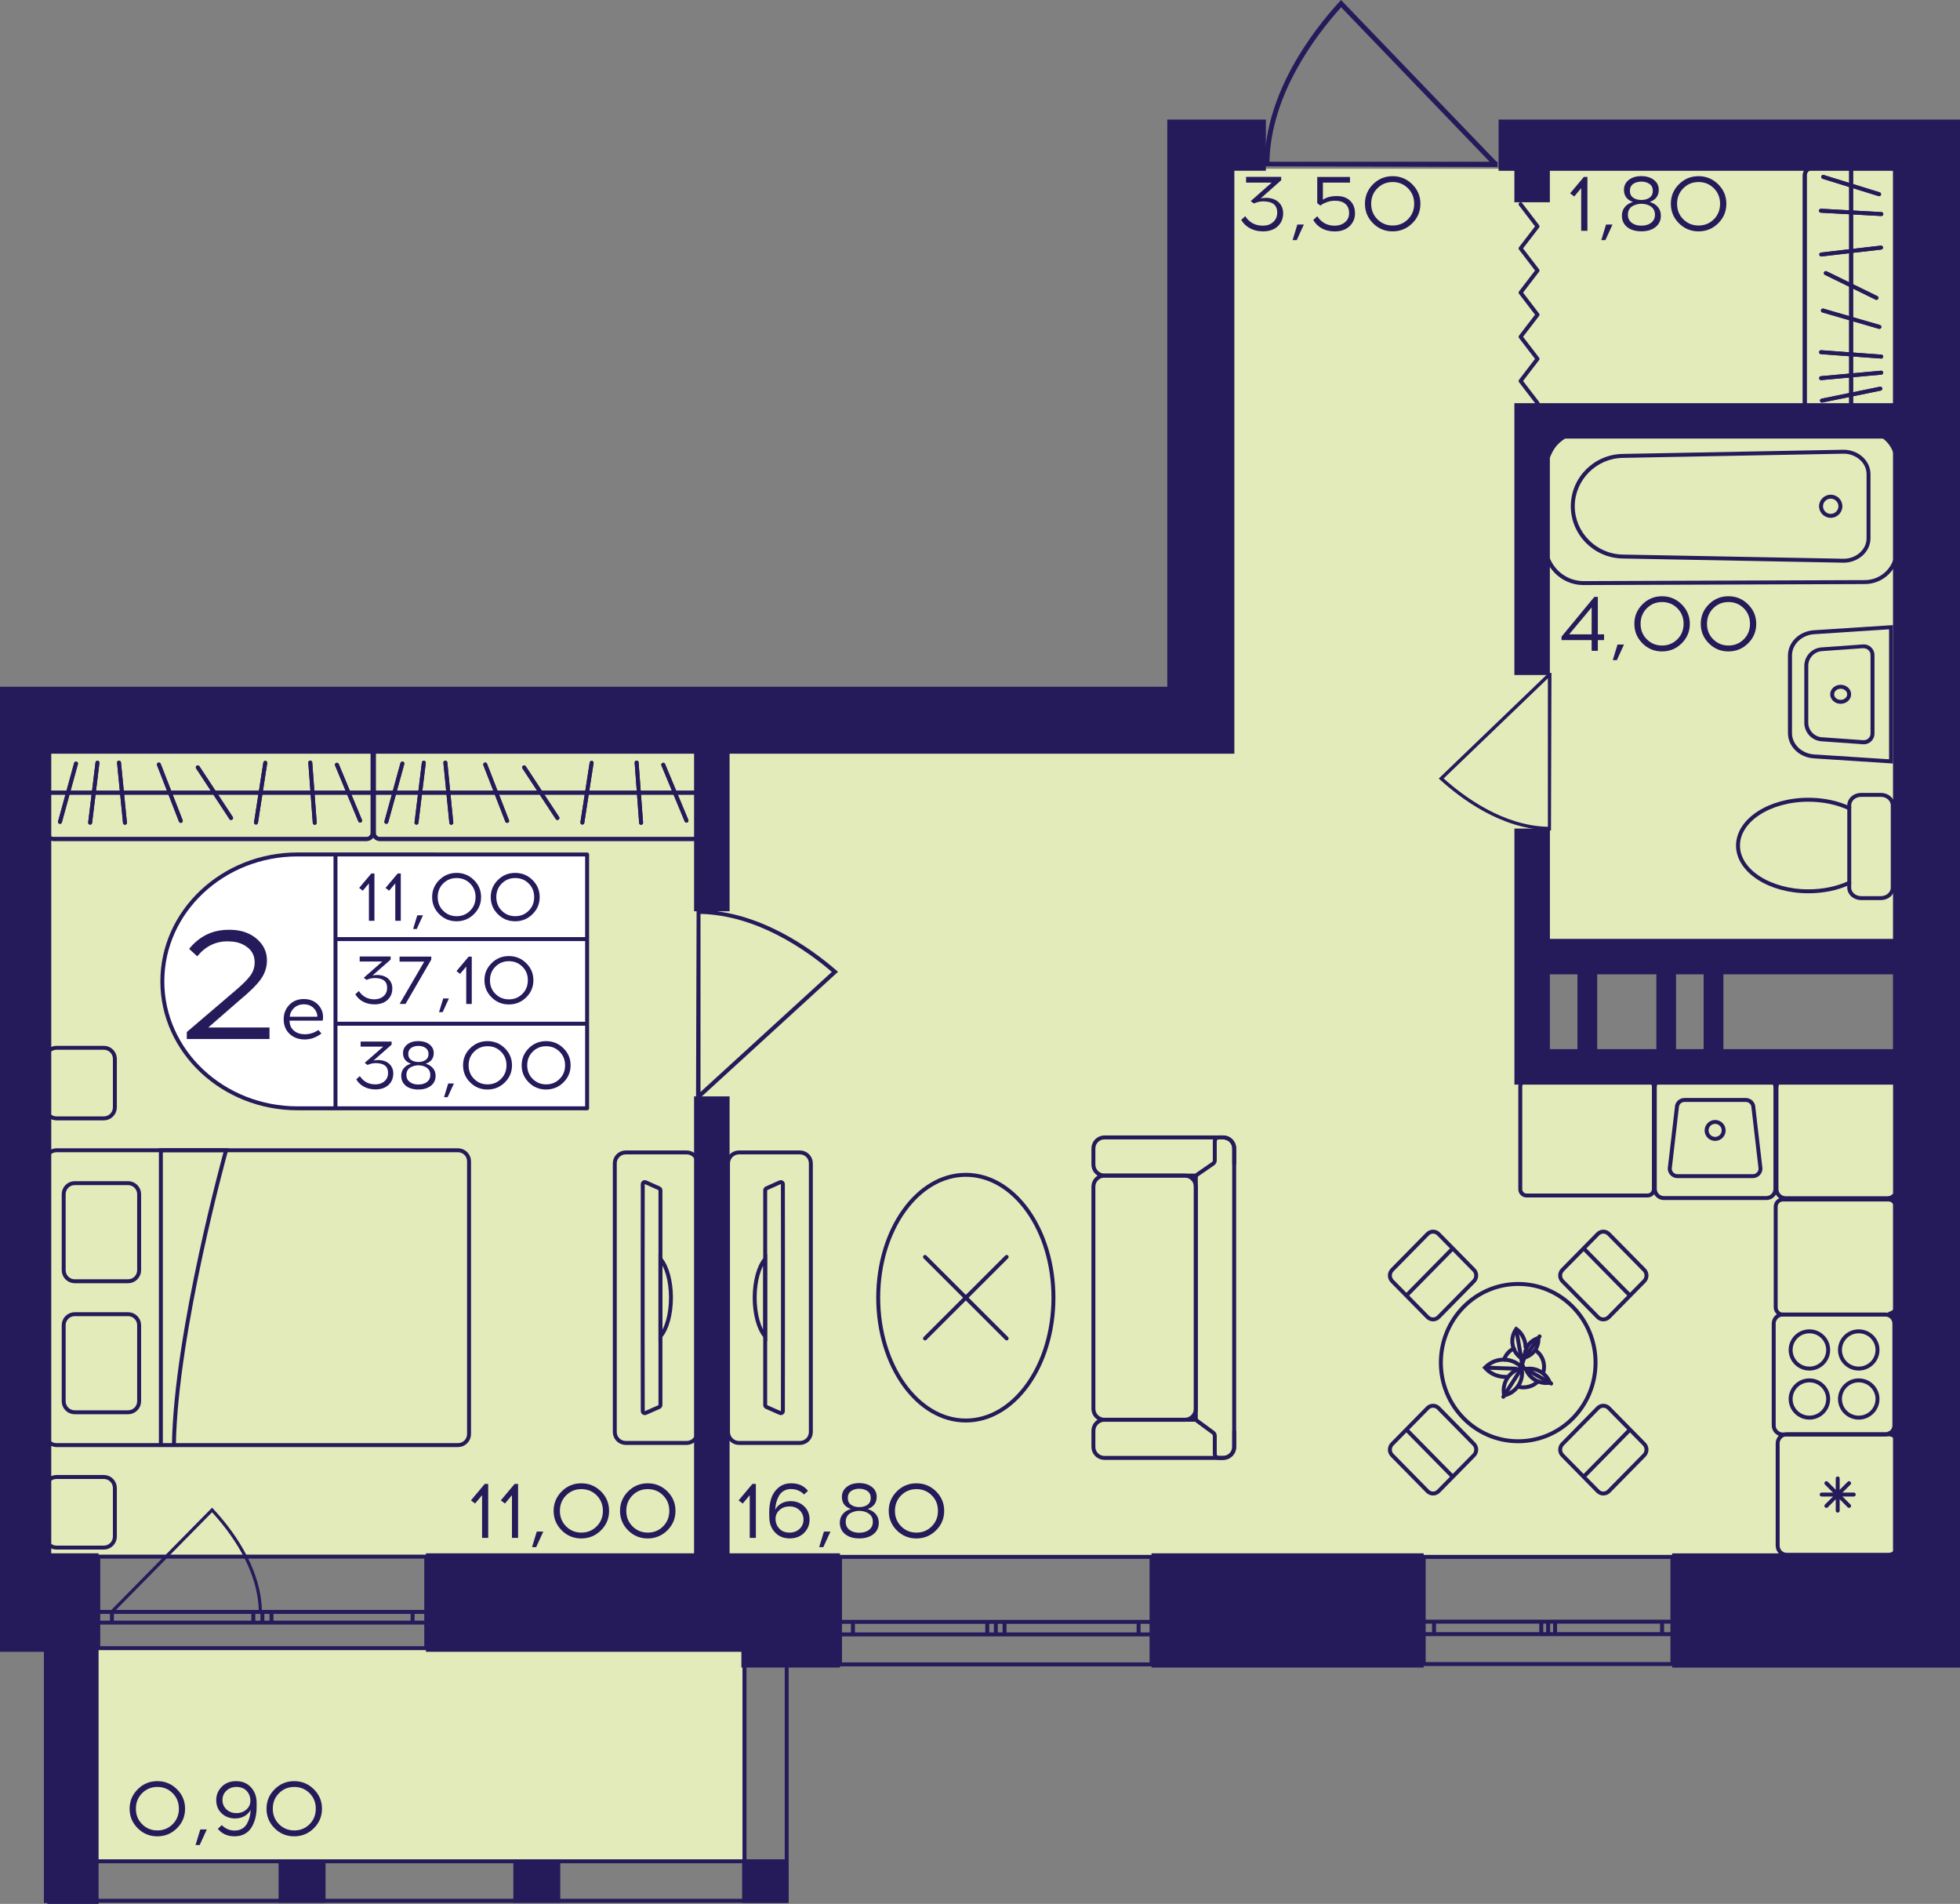
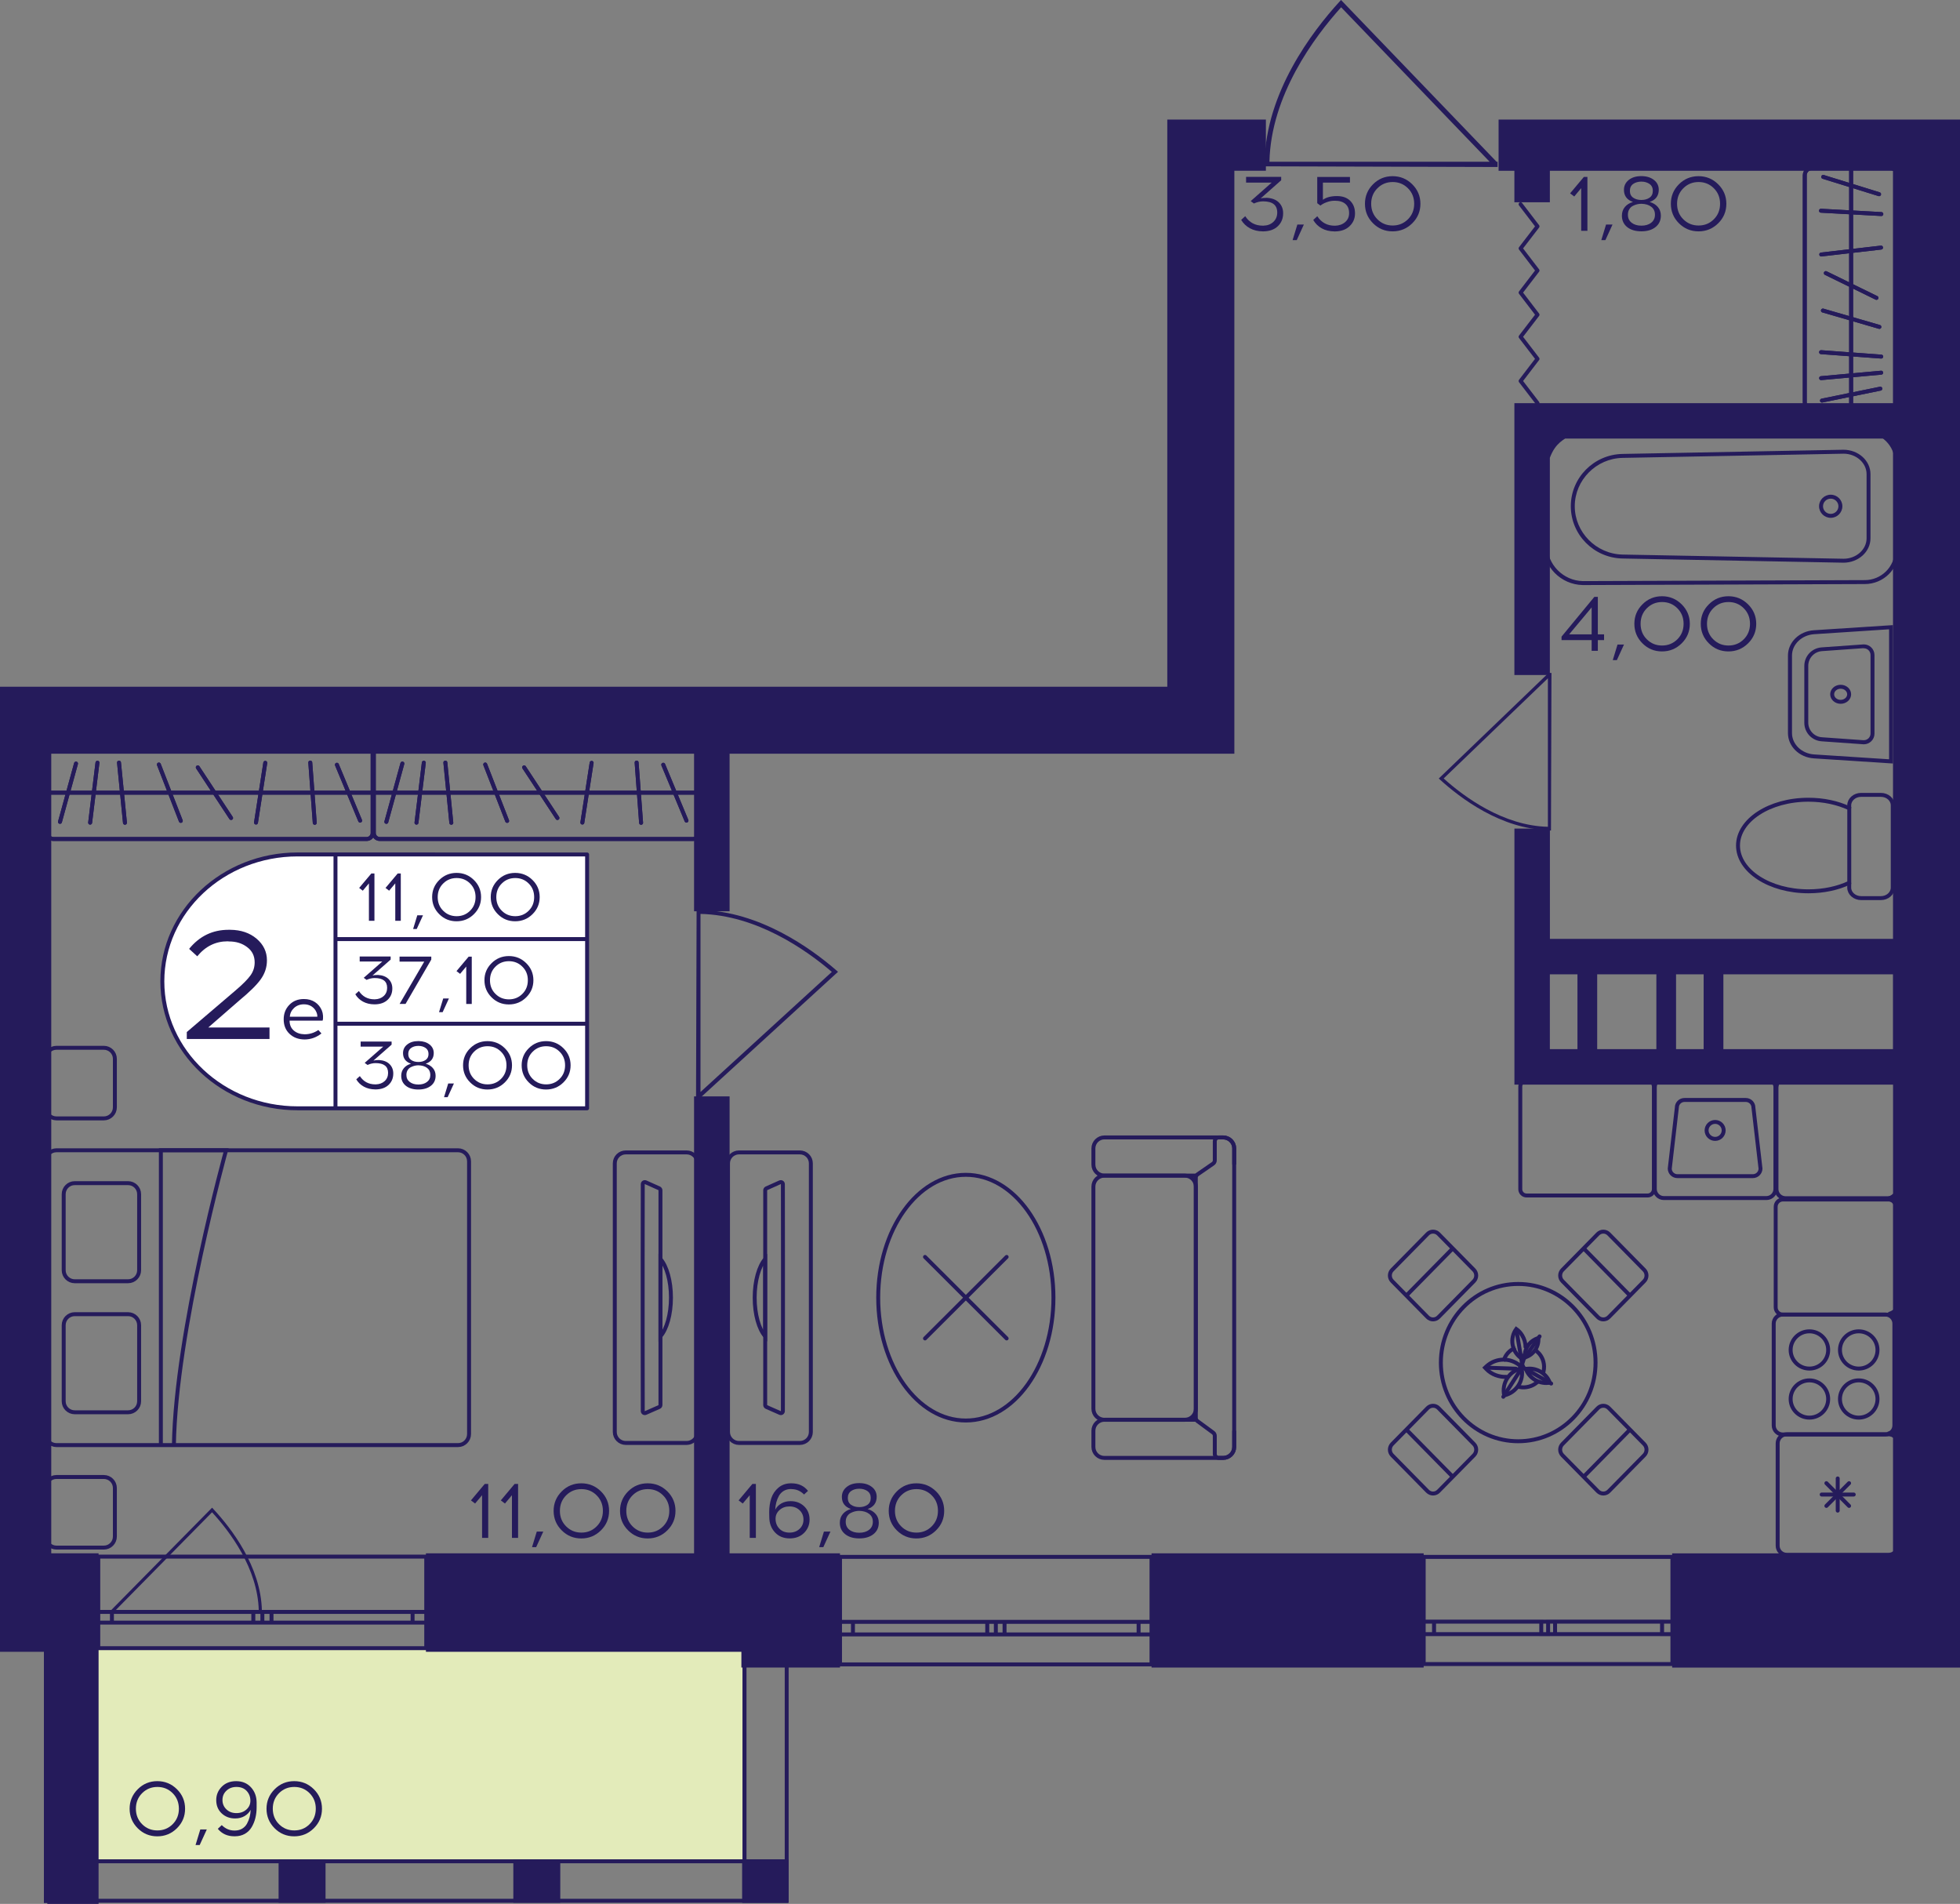
<svg xmlns="http://www.w3.org/2000/svg" version="1.1" id="Слой_1" x="0px" y="0px" viewBox="0 0 412.06 400.17" style="enable-background:new 0 0 412.06 400.17;" xml:space="preserve">
  <rect x="0" y="0" width="412.06" height="400.17" fill="#808080" stroke="none" />
-   <path style="fill:#E3EBBA;" d="M3.73,326.9h397.96c0-33.6,0-67.2,0-100.81c-26.53-0.62-53.06-1.24-79.59-1.86  c0-7.73,0-15.45,0-23.18c26.53-0.07,53.06-0.14,79.59-0.21c0-55.12,0-110.25,0-165.37c-49.55,0-99.11,0-148.66,0  c-0.19,38.64-0.38,77.27-0.57,115.91c-82.91-0.32-165.82-0.64-248.73-0.96C3.73,209.25,3.73,268.07,3.73,326.9z" />
  <rect x="15.71" y="346.42" style="fill:#E3EBBA;" width="140.39" height="44.89" />
  <g>
    <rect x="9.23" y="390.8" style="fill:#251B5B;" width="9.87" height="9.13" />
    <rect x="156.02" y="390.8" style="fill:#251B5B;" width="9.7" height="9.13" />
    <rect x="107.92" y="390.8" style="fill:#251B5B;" width="9.87" height="9.13" />
    <rect x="58.57" y="390.8" style="fill:#251B5B;" width="9.87" height="9.13" />
    <g>
      <path style="fill:#251B5B;" d="M18.27,343.2l0,55.9h-8.21l0-55.9H18.27 M19.1,342.37H9.23l0,57.55h9.87L19.1,342.37L19.1,342.37z" />
    </g>
    <g>
      <path style="fill:#251B5B;" d="M164.98,343.2l0,55.9h-8.04l0-55.9H164.98 M165.8,342.37h-9.7l0,57.55h9.7L165.8,342.37    L165.8,342.37z" />
    </g>
    <g>
      <path style="fill:#251B5B;" d="M10.05,391.63l154.84,0v7.47l-154.84,0V391.63 M9.23,390.8v9.13l156.49,0v-9.13L9.23,390.8    L9.23,390.8z" />
    </g>
  </g>
  <g>
    <path style="fill:none;stroke:#251B5B;stroke-width:0.829;stroke-miterlimit:10;" d="M89.61,346.42l-68.95,0l0-19.24l68.95,0   L89.61,346.42z M20.66,346.42l68.95,0 M20.66,327.17l68.95,0 M20.66,341.05h2.87l0-2.25h-2.87L20.66,341.05z M55.16,338.8h-1.9   l0,2.25h1.9L55.16,338.8z M23.53,341.05h29.73l0-2.25l-29.73,0L23.53,341.05z M55.16,341.05h1.92v-2.25h-1.92L55.16,341.05z    M89.61,338.8h-2.87v2.25h2.87V338.8z M57.08,341.05h29.66v-2.25H57.08V341.05z M20.66,341.05h2.87 M23.53,341.05l0-2.25    M23.53,338.8h-2.87 M55.16,338.8h-1.9 M53.25,338.8l0,2.25 M53.25,341.05h1.9 M23.53,341.05h29.73 M53.25,338.8l-29.73,0    M55.16,341.05h1.92 M57.08,341.05v-2.25 M57.08,338.8h-1.92 M89.61,338.8h-2.87 M86.74,338.8v2.25 M86.74,341.05h2.87    M57.08,341.05h29.66 M86.74,338.8H57.08" />
  </g>
  <g>
    <path style="fill:none;stroke:#251B5B;stroke-width:0.829;stroke-miterlimit:10;" d="M242.09,349.83H176.6l0-22.6l65.49,0   L242.09,349.83z M176.6,349.83h65.49 M176.6,327.23l65.49,0 M176.6,343.53h2.72v-2.64l-2.72,0V343.53z M209.36,340.89h-1.81v2.64   h1.81V340.89z M179.32,343.53h28.24v-2.64h-28.24V343.53z M209.36,343.53h1.83v-2.64h-1.83V343.53z M242.09,340.89h-2.72v2.64h2.72   V340.89z M211.19,343.53h28.18v-2.64h-28.18V343.53z M176.6,343.53h2.72 M179.32,343.53v-2.64 M179.32,340.89l-2.72,0    M209.36,340.89h-1.81 M207.56,340.89v2.64 M207.56,343.53h1.81 M179.32,343.53h28.24 M207.56,340.89h-28.24 M209.36,343.53h1.83    M211.19,343.53v-2.64 M211.19,340.89h-1.83 M242.09,340.89h-2.72 M239.37,340.89v2.64 M239.37,343.53h2.72 M211.19,343.53h28.18    M239.37,340.89h-28.18" />
  </g>
  <g>
    <path style="fill:none;stroke:#251B5B;stroke-width:0.829;stroke-miterlimit:10;" d="M351.6,349.76l-52.29,0l0-22.52l52.29,0   L351.6,349.76z M299.31,349.76l52.29,0 M299.31,327.23l52.29,0 M299.31,343.47h2.17v-2.63h-2.17V343.47z M325.47,340.85h-1.44   l0,2.63h1.44V340.85z M301.48,343.47l22.55,0l0-2.63h-22.54V343.47z M325.47,343.47h1.46v-2.63h-1.46V343.47z M351.6,340.85h-2.17   v2.63h2.17V340.85z M326.93,343.47h22.5v-2.63h-22.5V343.47z M299.31,343.47h2.17 M301.48,343.47v-2.63 M301.48,340.85h-2.17    M325.47,340.85h-1.44 M324.03,340.85l0,2.63 M324.03,343.47h1.44 M301.48,343.47l22.55,0 M324.03,340.85h-22.54 M325.47,343.47   h1.46 M326.93,343.47v-2.63 M326.93,340.85h-1.46 M351.6,340.85h-2.17 M349.42,340.85v2.63 M349.42,343.47h2.17 M326.93,343.47   h22.5 M349.42,340.85h-22.5" />
  </g>
  <polyline style="fill:none;stroke:#251B5B;stroke-width:0.829;stroke-linecap:round;stroke-linejoin:round;stroke-miterlimit:10;" points="  323.24,84.72 319.68,80.08 323.24,75.43 319.68,70.79 323.24,66.15 319.68,61.5 323.24,56.86 319.68,52.21 323.24,47.58   319.68,42.93 " />
  <path style="fill:#251B5B;" d="M265.72,34.96c0-0.32,0.01-0.63,0.01-0.96h0.13c0.32-14.59,9.93-27.28,15.71-33.61L281.93,0l32.7,34  h0.21c0,0.37,0,0.74,0,1.1C298.47,35.06,282.09,35.01,265.72,34.96z M313.18,34L281.95,1.53c-5.7,6.33-14.76,18.55-15.07,32.47  L313.18,34z" />
  <path style="fill:#251B5B;" d="M326.07,174.56c-0.22,0-0.43-0.01-0.65-0.01v-0.09c-9.84-0.21-18.41-6.7-22.68-10.59l-0.26-0.24  l22.94-22.05v-0.14c0.25,0,0.5,0,0.75,0C326.13,152.49,326.1,163.52,326.07,174.56z M325.42,142.57l-21.91,21.05  c4.27,3.85,12.52,9.95,21.91,10.16L325.42,142.57z" />
  <path style="fill:#251B5B;" d="M146.45,191.15c0.27,0,0.54,0.01,0.82,0.01v0.11c12.4,0.26,23.2,8.03,28.58,12.7l0.33,0.29  l-28.91,26.44v0.17c-0.31,0-0.63,0-0.94,0C146.37,217.62,146.41,204.39,146.45,191.15z M147.27,229.52l27.61-25.24  c-5.38-4.61-15.77-11.93-27.61-12.19L147.27,229.52z" />
  <path style="fill:#251B5B;" d="M55.16,339.13c0-0.2-0.01-0.4-0.01-0.61h-0.09c-0.21-9.28-6.47-17.35-10.24-21.38l-0.23-0.25  l-21.3,21.62h-0.14c0,0.23,0,0.47,0,0.7C33.83,339.19,44.49,339.16,55.16,339.13z M24.24,338.51l20.34-20.65  c3.72,4.03,9.61,11.8,9.82,20.65L24.24,338.51z" />
  <g>
    <g>
      <path style="fill:none;stroke:#251B5B;stroke-width:0.829;stroke-miterlimit:10;" d="M11.88,241.77l84.41,0    c1.28,0,2.32,1.04,2.32,2.32l0,57.33c0,1.28-1.04,2.32-2.32,2.32l-84.41,0c-1.28,0-2.32-1.04-2.32-2.32l0-57.33    C9.56,242.81,10.6,241.77,11.88,241.77z" />
      <g>
        <path style="fill:none;stroke:#251B5B;stroke-width:0.829;stroke-miterlimit:10;" d="M26.93,296.84H15.71     c-1.28,0-2.32-1.04-2.32-2.32l0-15.98c0-1.28,1.04-2.32,2.32-2.32h11.22c1.28,0,2.32,1.04,2.32,2.32l0,15.98     C29.25,295.8,28.21,296.84,26.93,296.84z" />
        <path style="fill:none;stroke:#251B5B;stroke-width:0.829;stroke-miterlimit:10;" d="M26.93,269.3H15.71     c-1.28,0-2.32-1.04-2.32-2.32l0-15.98c0-1.28,1.04-2.32,2.32-2.32h11.22c1.28,0,2.32,1.04,2.32,2.32l0,15.98     C29.25,268.26,28.21,269.3,26.93,269.3z" />
      </g>
      <path style="fill:none;stroke:#251B5B;stroke-width:0.829;stroke-miterlimit:10;" d="M33.82,303.74l0-61.98h13.71    c0,0-10.58,38.07-10.97,61.98" />
    </g>
    <path style="fill:none;stroke:#251B5B;stroke-width:0.829;stroke-linecap:round;stroke-miterlimit:10;" d="M21.83,325.28h-9.95   c-1.28,0-2.32-1.04-2.32-2.32l0-10.2c0-1.28,1.04-2.32,2.32-2.32l9.95,0c1.28,0,2.32,1.04,2.32,2.32l0,10.2   C24.15,324.24,23.11,325.28,21.83,325.28z" />
    <path style="fill:none;stroke:#251B5B;stroke-width:0.829;stroke-linecap:round;stroke-miterlimit:10;" d="M21.83,235.07h-9.95   c-1.28,0-2.32-1.04-2.32-2.32l0-10.2c0-1.28,1.04-2.32,2.32-2.32h9.95c1.28,0,2.32,1.04,2.32,2.32l0,10.2   C24.15,234.03,23.11,235.07,21.83,235.07z" />
  </g>
  <g>
    <path style="fill:none;stroke:#251B5B;stroke-width:0.829;stroke-miterlimit:10;" d="M144.35,303.29l-12.78,0   c-1.29,0-2.32-1.04-2.32-2.31l0-56.45c0-1.29,1.03-2.31,2.32-2.31h12.78c1.28,0,2.32,1.02,2.32,2.31l0,56.45   C146.67,302.25,145.62,303.29,144.35,303.29z M138.85,250.17c0-0.17-0.12-0.33-0.27-0.4l-2.84-1.27c-0.3-0.12-0.61,0.08-0.61,0.4   c0,2.01-0.02,8.32-0.02,15.74l0,16.2c0,7.43,0.02,13.75,0.02,15.74c0,0.33,0.32,0.53,0.61,0.4l2.84-1.25   c0.15-0.07,0.27-0.23,0.27-0.41L138.85,250.17z" />
    <g>
      <path style="fill:none;stroke:#251B5B;stroke-width:0.829;stroke-miterlimit:10;" d="M141.06,272.75c0-3.53-0.9-6.62-2.21-8.12    v16.24C140.16,279.36,141.06,276.29,141.06,272.75z" />
    </g>
  </g>
  <g>
    <g>
      <g>
        <path style="fill:#251B5B;" d="M77.08,157.29c0.47,0,0.85,0.38,0.85,0.85v16.94c0,0.47-0.38,0.85-0.85,0.85H11.24     c-0.47,0-0.85-0.38-0.85-0.85v-16.94c0-0.47,0.38-0.85,0.85-0.85H77.08 M77.08,156.46H11.24c-0.93,0-1.68,0.75-1.68,1.68v16.94     c0,0.93,0.75,1.68,1.68,1.68h65.84c0.93,0,1.68-0.75,1.68-1.68v-16.94C78.76,157.21,78.01,156.46,77.08,156.46L77.08,156.46z" />
      </g>
    </g>
    <line style="fill:none;stroke:#251B5B;stroke-width:0.829;stroke-miterlimit:10;" x1="78.78" y1="166.61" x2="9.79" y2="166.61" />
    <line style="fill:none;stroke:#251B5B;stroke-width:0.829;stroke-linecap:round;stroke-miterlimit:10;" x1="66.17" y1="172.94" x2="65.23" y2="160.28" />
    <line style="fill:none;stroke:#251B5B;stroke-width:0.829;stroke-linecap:round;stroke-miterlimit:10;" x1="53.82" y1="172.89" x2="55.77" y2="160.34" />
    <line style="fill:none;stroke:#251B5B;stroke-width:0.829;stroke-linecap:round;stroke-miterlimit:10;" x1="12.61" y1="172.74" x2="15.98" y2="160.49" />
    <line style="fill:none;stroke:#251B5B;stroke-width:0.829;stroke-linecap:round;stroke-miterlimit:10;" x1="48.58" y1="171.93" x2="41.58" y2="161.29" />
    <line style="fill:none;stroke:#251B5B;stroke-width:0.829;stroke-linecap:round;stroke-miterlimit:10;" x1="38.01" y1="172.54" x2="33.4" y2="160.69" />
    <line style="fill:none;stroke:#251B5B;stroke-width:0.829;stroke-linecap:round;stroke-miterlimit:10;" x1="26.27" y1="172.93" x2="25.02" y2="160.29" />
    <line style="fill:none;stroke:#251B5B;stroke-width:0.829;stroke-linecap:round;stroke-miterlimit:10;" x1="18.95" y1="172.91" x2="20.49" y2="160.31" />
    <line style="fill:none;stroke:#251B5B;stroke-width:0.829;stroke-linecap:round;stroke-miterlimit:10;" x1="75.71" y1="172.48" x2="70.83" y2="160.74" />
    <g>
      <g>
        <path style="fill:#251B5B;" d="M77.08,157.29c0.47,0,0.85,0.38,0.85,0.85v16.94c0,0.47-0.38,0.85-0.85,0.85H11.24     c-0.47,0-0.85-0.38-0.85-0.85v-16.94c0-0.47,0.38-0.85,0.85-0.85H77.08 M77.08,156.46H11.24c-0.93,0-1.68,0.75-1.68,1.68v16.94     c0,0.93,0.75,1.68,1.68,1.68h65.84c0.93,0,1.68-0.75,1.68-1.68v-16.94C78.76,157.21,78.01,156.46,77.08,156.46L77.08,156.46z" />
      </g>
    </g>
    <line style="fill:none;stroke:#251B5B;stroke-width:0.829;stroke-miterlimit:10;" x1="78.78" y1="166.61" x2="9.79" y2="166.61" />
    <line style="fill:none;stroke:#251B5B;stroke-width:0.829;stroke-linecap:round;stroke-miterlimit:10;" x1="66.17" y1="172.94" x2="65.23" y2="160.28" />
    <line style="fill:none;stroke:#251B5B;stroke-width:0.829;stroke-linecap:round;stroke-miterlimit:10;" x1="53.82" y1="172.89" x2="55.77" y2="160.34" />
    <line style="fill:none;stroke:#251B5B;stroke-width:0.829;stroke-linecap:round;stroke-miterlimit:10;" x1="12.61" y1="172.74" x2="15.98" y2="160.49" />
    <line style="fill:none;stroke:#251B5B;stroke-width:0.829;stroke-linecap:round;stroke-miterlimit:10;" x1="48.58" y1="171.93" x2="41.58" y2="161.29" />
    <line style="fill:none;stroke:#251B5B;stroke-width:0.829;stroke-linecap:round;stroke-miterlimit:10;" x1="38.01" y1="172.54" x2="33.4" y2="160.69" />
    <line style="fill:none;stroke:#251B5B;stroke-width:0.829;stroke-linecap:round;stroke-miterlimit:10;" x1="26.27" y1="172.93" x2="25.02" y2="160.29" />
    <line style="fill:none;stroke:#251B5B;stroke-width:0.829;stroke-linecap:round;stroke-miterlimit:10;" x1="18.95" y1="172.91" x2="20.49" y2="160.31" />
    <line style="fill:none;stroke:#251B5B;stroke-width:0.829;stroke-linecap:round;stroke-miterlimit:10;" x1="75.71" y1="172.48" x2="70.83" y2="160.74" />
  </g>
  <g>
    <g>
      <path style="fill:none;stroke:#251B5B;stroke-width:0.829;stroke-miterlimit:10;" d="M388.77,169.88v-0.61    c0-1.21,1.12-2.2,2.5-2.2h4.16c1.39,0,2.49,0.99,2.49,2.2v17.3c0,1.21-1.11,2.2-2.49,2.2h-4.16c-1.37,0-2.5-0.99-2.5-2.2v-1.02" />
    </g>
    <g>
      <path style="fill:none;stroke:#251B5B;stroke-width:0.829;stroke-miterlimit:10;" d="M365.39,177.72c0-5.32,6.63-9.63,14.81-9.63    c3.19,0,6.16,0.66,8.58,1.79v15.67c-2.41,1.14-5.39,1.79-8.58,1.79C372.01,187.34,365.39,183.03,365.39,177.72z" />
    </g>
  </g>
  <g>
    <g>
      <path style="fill:#251B5B;" d="M332.75,90.68l59.29,0.21c3.48,0,6.31,2.8,6.31,6.24l0,18.56c0,3.44-2.83,6.24-6.31,6.24    l-59.27,0.21c-4.13-0.09-7.48-3.49-7.48-7.57l0-16.32C325.28,94.17,328.63,90.78,332.75,90.68 M332.75,89.85    c-4.61,0.1-8.29,3.83-8.29,8.4l0,16.32c0,4.57,3.68,8.3,8.29,8.4l59.29-0.21c3.94,0,7.14-3.16,7.14-7.07l0-18.56    c0-3.9-3.2-7.07-7.14-7.07L332.75,89.85L332.75,89.85z" />
    </g>
    <g>
      <path style="fill:#251B5B;" d="M387.57,95.36c2.67,0,4.85,1.93,4.85,4.3l0,13.48c0,2.37-2.18,4.3-4.84,4.3l-46.45-0.88    c-5.55-0.11-10.06-4.67-10.06-10.16c0-5.49,4.51-10.05,10.06-10.16L387.57,95.36 M387.56,94.53l-46.45,0.88    c-6.04,0.12-10.87,5.01-10.87,10.99v0c0,5.98,4.83,10.87,10.87,10.99l46.45,0.88c3.14,0,5.68-2.3,5.68-5.13V99.67    C393.25,96.83,390.7,94.53,387.56,94.53L387.56,94.53z" />
    </g>
    <g>
      <path style="fill:#251B5B;" d="M384.88,104.81c0.89,0,1.62,0.72,1.62,1.6s-0.73,1.6-1.62,1.6c-0.89,0-1.62-0.72-1.62-1.6    S383.99,104.81,384.88,104.81 M384.88,103.98c-1.35,0-2.45,1.09-2.45,2.43s1.1,2.43,2.45,2.43c1.35,0,2.45-1.09,2.45-2.43    S386.24,103.98,384.88,103.98L384.88,103.98z" />
    </g>
  </g>
  <g>
    <g>
      <path style="fill:#251B5B;" d="M386.97,144.76c0.76,0,1.37,0.53,1.37,1.17s-0.62,1.17-1.37,1.17c-0.76,0-1.37-0.53-1.37-1.17    S386.21,144.76,386.97,144.76 M386.97,143.93c-1.22,0-2.2,0.9-2.2,2s0.99,2,2.2,2c1.22,0,2.2-0.9,2.2-2    S388.19,143.93,386.97,143.93L386.97,143.93z" />
    </g>
    <g>
      <path style="fill:#251B5B;" d="M397.15,132.27v27.32l-15.75-1.02c-2.62-0.17-4.66-2.14-4.66-4.48v-16.31    c0-2.34,2.05-4.31,4.66-4.48L397.15,132.27 M397.97,131.39l-16.64,1.08c-3.06,0.2-5.44,2.52-5.44,5.31v16.31    c0,2.79,2.37,5.11,5.44,5.31l16.64,1.08V131.39L397.97,131.39z" />
    </g>
    <g>
      <path style="fill:#251B5B;" d="M391.84,136.26c0.78,0,1.41,0.63,1.41,1.4v16.52c0,0.77-0.63,1.4-1.41,1.4c-0.03,0-0.07,0-0.1,0    l-8.72-0.62c-1.61-0.11-2.86-1.46-2.86-3.07v-11.96c0-1.6,1.26-2.95,2.86-3.07l8.72-0.62    C391.77,136.27,391.81,136.26,391.84,136.26 M391.84,135.44c-0.05,0-0.11,0-0.16,0.01l-8.72,0.62c-2.05,0.15-3.63,1.84-3.63,3.89    v11.96c0,2.05,1.59,3.75,3.63,3.89l8.72,0.62c0.05,0,0.11,0.01,0.16,0.01c1.22,0,2.24-0.99,2.24-2.23v-16.52    C394.08,136.43,393.06,135.44,391.84,135.44L391.84,135.44z" />
    </g>
  </g>
  <g>
    <ellipse style="fill:none;stroke:#251B5B;stroke-width:0.829;stroke-miterlimit:10;" cx="319.18" cy="286.4" rx="16.26" ry="16.53" />
    <g>
      <g>
        <path style="fill:none;stroke:#251B5B;stroke-width:0.829;stroke-miterlimit:10;" d="M309.87,269.27l-7.44,7.56     c-0.64,0.65-1.67,0.65-2.31,0l-7.44-7.56c-0.64-0.65-0.64-1.7,0-2.35l7.44-7.56c0.64-0.65,1.67-0.65,2.31,0l7.44,7.56     C310.51,267.57,310.51,268.62,309.87,269.27z" />
        <line style="fill:none;stroke:#251B5B;stroke-width:0.829;stroke-miterlimit:10;" x1="295.57" y1="272.41" x2="305.53" y2="262.29" />
      </g>
    </g>
    <g>
      <g>
        <path style="fill:none;stroke:#251B5B;stroke-width:0.829;stroke-miterlimit:10;" d="M328.48,303.52l7.44-7.56     c0.64-0.65,1.67-0.65,2.31,0l7.44,7.56c0.64,0.65,0.64,1.7,0,2.35l-7.44,7.56c-0.64,0.65-1.67,0.65-2.31,0l-7.44-7.56     C327.84,305.22,327.84,304.17,328.48,303.52z" />
        <line style="fill:none;stroke:#251B5B;stroke-width:0.829;stroke-miterlimit:10;" x1="342.78" y1="300.38" x2="332.83" y2="310.5" />
      </g>
    </g>
    <g>
      <g>
        <path style="fill:none;stroke:#251B5B;stroke-width:0.829;stroke-miterlimit:10;" d="M335.92,276.83l-7.44-7.56     c-0.64-0.65-0.64-1.7,0-2.35l7.44-7.56c0.64-0.65,1.67-0.65,2.31,0l7.44,7.56c0.64,0.65,0.64,1.7,0,2.35l-7.44,7.56     C337.59,277.48,336.55,277.48,335.92,276.83z" />
        <line style="fill:none;stroke:#251B5B;stroke-width:0.829;stroke-miterlimit:10;" x1="332.83" y1="262.29" x2="342.78" y2="272.41" />
      </g>
    </g>
    <g>
      <g>
        <path style="fill:none;stroke:#251B5B;stroke-width:0.829;stroke-miterlimit:10;" d="M302.43,295.96l7.44,7.56     c0.64,0.65,0.64,1.7,0,2.35l-7.44,7.56c-0.64,0.65-1.67,0.65-2.31,0l-7.44-7.56c-0.64-0.65-0.64-1.7,0-2.35l7.44-7.56     C300.76,295.31,301.8,295.31,302.43,295.96z" />
        <line style="fill:none;stroke:#251B5B;stroke-width:0.829;stroke-miterlimit:10;" x1="305.53" y1="310.5" x2="295.57" y2="300.38" />
      </g>
    </g>
  </g>
  <g>
    <path style="fill:none;stroke:#251B5B;stroke-width:0.829;stroke-linecap:square;stroke-miterlimit:10;" d="M323.02,290.64   c-0.46,0.38-1.01,0.66-1.63,0.82c-0.64,0.17-1.28,0.19-1.9,0.07" />
    <path style="fill:none;stroke:#251B5B;stroke-width:0.829;stroke-linecap:square;stroke-miterlimit:10;" d="M323.07,284   c0.66,0.55,1.16,1.29,1.4,2.18c0.19,0.7,0.19,1.39,0.04,2.05" />
    <path style="fill:none;stroke:#251B5B;stroke-width:0.829;stroke-linecap:square;stroke-miterlimit:10;" d="M316.22,285.71   c0.37-0.99,1.03-1.76,2.01-2.26" />
    <g>
      <path style="fill:#251B5B;" d="M321.53,288.08L321.53,288.08c1.56,0,2.97,0.86,3.69,2.19c-0.05,0-0.09,0-0.14,0    c-1.56,0-2.97-0.86-3.69-2.19C321.44,288.08,321.49,288.08,321.53,288.08 M321.53,287.25c-0.43,0-0.86,0.05-1.29,0.17v0    c0.6,2.22,2.63,3.68,4.84,3.68c0.43,0,0.86-0.05,1.29-0.17C325.77,288.71,323.74,287.25,321.53,287.25L321.53,287.25z" />
    </g>
    <path style="fill:none;stroke:#251B5B;stroke-width:0.829;stroke-linecap:round;stroke-miterlimit:10;" d="M320.24,284.94   c-0.1,0.2-0.3,0.34-0.44,0.52c-2-1.42-2.46-4.16-1.03-6.13c0.53,0.37,0.95,0.85,1.26,1.37c0.42,0.71,0.71,1.56,0.68,2.38" />
    <g>
      <path style="fill:#251B5B;" d="M323.01,281.83c-0.05,0.6-0.26,1.18-0.61,1.69c-0.36,0.52-0.85,0.93-1.41,1.2    c0.05-0.6,0.26-1.18,0.61-1.69C321.96,282.51,322.44,282.1,323.01,281.83 M323.77,280.73L323.77,280.73    c-2.41,0.43-4,2.71-3.56,5.1l0,0C322.62,285.4,324.22,283.11,323.77,280.73L323.77,280.73z" />
    </g>
    <path style="fill:none;stroke:#251B5B;stroke-width:0.829;stroke-linecap:round;stroke-miterlimit:10;" d="M316.69,289.4   c-1.48,0.06-3.1-0.48-4.2-1.64l-0.28-0.3l0.3-0.28c1.99-1.84,5.05-1.86,7.07-0.12c0.05,0.04,0.1,0.09,0.15,0.13" />
    <line style="fill:none;stroke:#251B5B;stroke-width:0.829;stroke-linecap:round;stroke-linejoin:round;stroke-miterlimit:10;" x1="318.69" y1="287.68" x2="312.41" y2="287.46" />
    <g>
      <path style="fill:#251B5B;" d="M319.55,288.11c0.12,0.99-0.11,1.98-0.65,2.83c-0.55,0.87-1.37,1.5-2.34,1.82    c-0.12-0.99,0.11-1.98,0.65-2.83C317.77,289.06,318.59,288.43,319.55,288.11 M320.2,287.09l-0.37,0.08    c-2.84,0.62-4.63,3.42-3.99,6.24l0.08,0.37l0.37-0.08c2.84-0.62,4.63-3.42,3.99-6.24L320.2,287.09L320.2,287.09z" />
    </g>
    <line style="fill:none;stroke:#251B5B;stroke-width:0.829;stroke-linecap:round;stroke-linejoin:round;stroke-miterlimit:10;" x1="320.09" y1="287.27" x2="316.05" y2="293.58" />
    <line style="fill:none;stroke:#251B5B;stroke-width:0.829;stroke-linecap:round;stroke-miterlimit:10;" x1="319.77" y1="285.26" x2="318.81" y2="279.61" />
    <polyline style="fill:none;stroke:#251B5B;stroke-width:0.829;stroke-linecap:round;stroke-miterlimit:10;" points="   323.67,280.89 320.35,285.65 320.02,286.71  " />
    <path style="fill:none;stroke:#251B5B;stroke-width:0.829;stroke-linecap:round;stroke-miterlimit:10;" d="M319.91,287.21   l0.62,0.41c0.04,0.02,5.58,3.18,5.58,3.18" />
    <line style="fill:none;stroke:#251B5B;stroke-width:0.829;stroke-linecap:round;stroke-miterlimit:10;" x1="319.76" y1="285.22" x2="320.16" y2="287.53" />
    <line style="fill:none;stroke:#251B5B;stroke-width:0.829;stroke-linecap:round;stroke-miterlimit:10;" x1="319.7" y1="287.27" x2="319.94" y2="286.49" />
    <polygon style="fill:none;stroke:#251B5B;stroke-width:0.829;stroke-linecap:round;stroke-miterlimit:10;" points="319.75,287.2    319.96,286.79 320.09,287.05  " />
    <polygon style="fill:#251B5B;" points="320.19,284.68 320.35,285.65 320.06,286.35 319.77,285.26  " />
    <path style="fill:#251B5B;" d="M320.2,286.48c0.01,0.03,0.16,0.95,0.16,0.95l-0.3-0.26l-0.07-0.55L320.2,286.48z" />
    <polygon style="fill:#251B5B;" points="319.86,286.14 319.56,287.15 319.68,287.22 319.99,286.62  " />
  </g>
  <g>
    <path style="fill:#251B5B;" d="M396.94,227.05c0.82,0,1.49,0.67,1.49,1.49v21.4c0,0.82-0.67,1.49-1.49,1.49h-21.56   c-0.82,0-1.49-0.67-1.49-1.49v-21.4c0-0.82,0.67-1.49,1.49-1.49H396.94 M396.94,226.23h-21.56c-1.28,0-2.32,1.04-2.32,2.32v21.4   c0,1.28,1.04,2.32,2.32,2.32h21.56c1.28,0,2.32-1.04,2.32-2.32v-21.4C399.26,227.26,398.22,226.23,396.94,226.23L396.94,226.23z" />
  </g>
  <g>
    <g>
      <path style="fill:#251B5B;" d="M371.35,227.02c0.82,0,1.49,0.67,1.49,1.49v21.4c0,0.82-0.67,1.49-1.49,1.49H349.8    c-0.82,0-1.49-0.67-1.49-1.49v-21.4c0-0.82,0.67-1.49,1.49-1.49H371.35 M371.35,226.19H349.8c-1.28,0-2.32,1.04-2.32,2.32v21.4    c0,1.28,1.04,2.32,2.32,2.32h21.56c1.28,0,2.32-1.04,2.32-2.32v-21.4C373.67,227.22,372.63,226.19,371.35,226.19L371.35,226.19z" />
    </g>
    <g>
      <path style="fill:#251B5B;" d="M367.02,231.61c0.66,0,1.2,0.53,1.2,1.19v0.05l0.01,0.05l1.48,12.75c-0.02,0.64-0.55,1.15-1.2,1.15    h-15.85c-0.65,0-1.18-0.51-1.2-1.15l1.48-12.75l0.01-0.05v-0.05c0-0.66,0.54-1.19,1.2-1.19H367.02 M367.02,230.78h-12.88    c-1.12,0-2.03,0.9-2.03,2.02l-1.49,12.8c0,1.12,0.91,2.02,2.03,2.02h15.85c1.12,0,2.03-0.9,2.03-2.02l-1.49-12.8    C369.05,231.69,368.14,230.78,367.02,230.78L367.02,230.78z" />
    </g>
    <g>
      <path style="fill:#251B5B;" d="M360.58,236.22c0.76,0,1.38,0.62,1.38,1.37s-0.62,1.37-1.38,1.37s-1.38-0.62-1.38-1.37    S359.81,236.22,360.58,236.22 M360.58,235.4c-1.22,0-2.21,0.99-2.21,2.2c0,1.22,0.99,2.2,2.21,2.2s2.21-0.99,2.21-2.2    C362.79,236.38,361.8,235.4,360.58,235.4L360.58,235.4z" />
    </g>
  </g>
  <g>
    <g>
      <path style="fill:#251B5B;" d="M396.36,276.71c0.82,0,1.49,0.67,1.49,1.49v21.4c0,0.82-0.67,1.49-1.49,1.49h-21.56    c-0.82,0-1.49-0.67-1.49-1.49v-21.4c0-0.82,0.67-1.49,1.49-1.49H396.36 M396.36,275.88h-21.56c-1.28,0-2.32,1.04-2.32,2.32v21.4    c0,1.28,1.04,2.32,2.32,2.32h21.56c1.28,0,2.32-1.04,2.32-2.32v-21.4C398.68,276.92,397.64,275.88,396.36,275.88L396.36,275.88z" />
    </g>
    <g>
      <g>
        <path style="fill:#251B5B;" d="M390.77,290.55c1.95,0,3.53,1.57,3.53,3.5s-1.58,3.5-3.53,3.5s-3.53-1.57-3.53-3.5     S388.82,290.55,390.77,290.55 M390.77,289.72c-2.41,0-4.36,1.94-4.36,4.33s1.95,4.33,4.36,4.33s4.36-1.94,4.36-4.33     S393.18,289.72,390.77,289.72L390.77,289.72z" />
      </g>
      <g>
        <path style="fill:#251B5B;" d="M380.4,280.24c1.95,0,3.53,1.57,3.53,3.5s-1.58,3.5-3.53,3.5s-3.53-1.57-3.53-3.5     S378.45,280.24,380.4,280.24 M380.4,279.41c-2.41,0-4.36,1.94-4.36,4.33s1.95,4.33,4.36,4.33c2.41,0,4.36-1.94,4.36-4.33     S382.8,279.41,380.4,279.41L380.4,279.41z" />
      </g>
      <g>
        <path style="fill:#251B5B;" d="M380.4,290.55c1.95,0,3.53,1.57,3.53,3.5s-1.58,3.5-3.53,3.5s-3.53-1.57-3.53-3.5     S378.45,290.55,380.4,290.55 M380.4,289.72c-2.41,0-4.36,1.94-4.36,4.33s1.95,4.33,4.36,4.33c2.41,0,4.36-1.94,4.36-4.33     S382.8,289.72,380.4,289.72L380.4,289.72z" />
      </g>
      <g>
        <path style="fill:#251B5B;" d="M390.77,280.24c1.95,0,3.53,1.57,3.53,3.5s-1.58,3.5-3.53,3.5s-3.53-1.57-3.53-3.5     S388.82,280.24,390.77,280.24 M390.77,279.41c-2.41,0-4.36,1.94-4.36,4.33s1.95,4.33,4.36,4.33s4.36-1.94,4.36-4.33     S393.18,279.41,390.77,279.41L390.77,279.41z" />
      </g>
    </g>
  </g>
  <g>
    <path style="fill:#251B5B;" d="M397.03,252.53c0.61,0,1.11,0.5,1.11,1.11v21.15c0,0.61-0.5,1.11-1.11,1.11h-22.2   c-0.61,0-1.11-0.5-1.11-1.11v-21.15c0-0.61,0.5-1.11,1.11-1.11H397.03 M397.03,251.7h-22.2c-1.07,0-1.93,0.87-1.93,1.93v21.15   c0,1.07,0.87,1.93,1.93,1.93h22.2c1.07,0,1.93-0.87,1.93-1.93v-21.15C398.97,252.57,398.1,251.7,397.03,251.7L397.03,251.7z" />
  </g>
  <g>
    <g>
      <path style="fill:#251B5B;" d="M397.07,301.88c0.82,0,1.49,0.67,1.49,1.49v21.52c0,0.82-0.67,1.49-1.49,1.49h-21.44    c-0.82,0-1.49-0.67-1.49-1.49v-21.52c0-0.82,0.67-1.49,1.49-1.49H397.07 M397.07,301.05h-21.44c-1.28,0-2.32,1.04-2.32,2.32v21.52    c0,1.28,1.04,2.32,2.32,2.32h21.44c1.28,0,2.32-1.04,2.32-2.32v-21.52C399.39,302.09,398.35,301.05,397.07,301.05L397.07,301.05z" />
    </g>
    <g>
      <line style="fill:none;stroke:#251B5B;stroke-width:0.829;stroke-linecap:round;stroke-miterlimit:10;" x1="389.72" y1="314.13" x2="382.98" y2="314.13" />
      <line style="fill:none;stroke:#251B5B;stroke-width:0.829;stroke-linecap:round;stroke-miterlimit:10;" x1="388.74" y1="311.74" x2="383.97" y2="316.52" />
      <line style="fill:none;stroke:#251B5B;stroke-width:0.829;stroke-linecap:round;stroke-miterlimit:10;" x1="386.35" y1="310.75" x2="386.35" y2="317.51" />
      <line style="fill:none;stroke:#251B5B;stroke-width:0.829;stroke-linecap:round;stroke-miterlimit:10;" x1="383.97" y1="311.74" x2="388.74" y2="316.52" />
    </g>
  </g>
  <g>
    <path style="fill:#251B5B;" d="M346.38,227.49c0.5,0,0.91,0.41,0.91,0.91v21.55c0,0.5-0.41,0.91-0.91,0.91h-25.44   c-0.5,0-0.91-0.41-0.91-0.91v-21.55c0-0.5,0.41-0.91,0.91-0.91H346.38 M346.38,226.66h-25.44c-0.96,0-1.74,0.78-1.74,1.74v21.55   c0,0.96,0.78,1.74,1.74,1.74h25.44c0.96,0,1.74-0.78,1.74-1.74v-21.55C348.12,227.44,347.34,226.66,346.38,226.66L346.38,226.66z" />
  </g>
  <g>
    <path style="fill:none;stroke:#251B5B;stroke-width:0.829;stroke-miterlimit:10;" d="M155.37,303.29l12.78,0   c1.29,0,2.32-1.04,2.32-2.31l0-56.45c0-1.29-1.03-2.31-2.32-2.31h-12.78c-1.28,0-2.32,1.02-2.32,2.31l0,56.45   C153.05,302.25,154.09,303.29,155.37,303.29z M160.87,250.17c0-0.17,0.12-0.33,0.27-0.4l2.84-1.27c0.3-0.12,0.61,0.08,0.61,0.4   c0,2.01,0.02,8.32,0.02,15.74l0,16.2c0,7.43-0.02,13.75-0.02,15.74c0,0.33-0.32,0.53-0.61,0.4l-2.84-1.25   c-0.15-0.07-0.27-0.23-0.27-0.41L160.87,250.17z" />
    <g>
      <path style="fill:none;stroke:#251B5B;stroke-width:0.829;stroke-miterlimit:10;" d="M158.66,272.75c0-3.53,0.9-6.62,2.21-8.12    v16.24C159.55,279.36,158.66,276.29,158.66,272.75z" />
    </g>
  </g>
  <g>
    <path style="fill:none;stroke:#251B5B;stroke-width:0.829;stroke-miterlimit:10;" d="M259.48,244.78v-3.4   c0-1.27-1.05-2.31-2.32-2.31h-0.93l-24.04,0c-1.28,0-2.32,1.04-2.32,2.31v3.4c0,1.29,1.05,2.31,2.32,2.31l19.34,0" />
    <path style="fill:none;stroke:#251B5B;stroke-width:0.829;stroke-miterlimit:10;" d="M259.48,300.72v3.4   c0,1.29-1.05,2.31-2.32,2.31h-0.93h-24.04c-1.28,0-2.32-1.02-2.32-2.31v-3.4c0-1.27,1.05-2.31,2.32-2.31h19.3" />
    <path style="fill:none;stroke:#251B5B;stroke-width:0.829;stroke-miterlimit:10;" d="M229.87,296.1l0-46.68   c0-1.28,1.04-2.32,2.32-2.32h16.9c1.28,0,2.32,1.04,2.32,2.32l0,46.68c0,1.28-1.04,2.32-2.32,2.32h-16.9   C230.91,298.41,229.87,297.38,229.87,296.1z" />
    <path style="fill:none;stroke:#251B5B;stroke-width:0.829;stroke-miterlimit:10;" d="M255.06,301.13l-3.32-2.44   c-0.21-0.16-0.34-0.4-0.34-0.66l0-50.51c0-0.27,0.13-0.52,0.36-0.68l3.27-2.26c0.22-0.15,0.36-0.41,0.36-0.68l0-4   c0-0.46,0.37-0.83,0.83-0.83h0.93c1.28,0,2.32,1.03,2.32,2.31l0,62.74c0,1.28-1.04,2.31-2.32,2.31h-0.93   c-0.46,0-0.83-0.37-0.83-0.83v-3.81C255.39,301.54,255.27,301.29,255.06,301.13z" />
  </g>
  <g>
    <ellipse style="fill:none;stroke:#251B5B;stroke-width:0.829;stroke-miterlimit:10;" cx="203.05" cy="272.75" rx="18.42" ry="25.82" />
    <g>
      <line style="fill:none;stroke:#251B5B;stroke-width:0.829;stroke-linecap:round;stroke-miterlimit:10;" x1="211.63" y1="281.32" x2="194.47" y2="264.19" />
      <line style="fill:none;stroke:#251B5B;stroke-width:0.829;stroke-linecap:round;stroke-miterlimit:10;" x1="211.63" y1="264.19" x2="194.47" y2="281.32" />
    </g>
  </g>
  <g>
    <g>
      <g>
        <path style="fill:#251B5B;" d="M397.41,35.74c0.61,0,1.11,0.5,1.11,1.11v47.69c0,0.61-0.5,1.11-1.11,1.11h-16.46     c-0.61,0-1.11-0.5-1.11-1.11V36.84c0-0.61,0.5-1.11,1.11-1.11H397.41 M397.41,34.91h-16.46c-1.07,0-1.94,0.87-1.94,1.94v47.69     c0,1.07,0.87,1.94,1.94,1.94h16.46c1.07,0,1.94-0.87,1.94-1.94V36.84C399.34,35.77,398.48,34.91,397.41,34.91L397.41,34.91z" />
      </g>
    </g>
    <line style="fill:none;stroke:#251B5B;stroke-width:0.829;stroke-miterlimit:10;" x1="389.17" y1="34.9" x2="389.17" y2="86.3" />
    <line style="fill:none;stroke:#251B5B;stroke-width:0.829;stroke-linecap:round;stroke-miterlimit:10;" x1="382.83" y1="44.29" x2="395.52" y2="44.99" />
    <line style="fill:none;stroke:#251B5B;stroke-width:0.829;stroke-linecap:round;stroke-miterlimit:10;" x1="382.89" y1="53.49" x2="395.46" y2="52.04" />
    <line style="fill:none;stroke:#251B5B;stroke-width:0.829;stroke-linecap:round;stroke-miterlimit:10;" x1="383.04" y1="84.2" x2="395.31" y2="81.69" />
    <line style="fill:none;stroke:#251B5B;stroke-width:0.829;stroke-linecap:round;stroke-miterlimit:10;" x1="383.85" y1="57.4" x2="394.5" y2="62.61" />
    <line style="fill:none;stroke:#251B5B;stroke-width:0.829;stroke-linecap:round;stroke-miterlimit:10;" x1="383.24" y1="65.27" x2="395.11" y2="68.71" />
    <line style="fill:none;stroke:#251B5B;stroke-width:0.829;stroke-linecap:round;stroke-miterlimit:10;" x1="382.85" y1="74.02" x2="395.5" y2="74.95" />
    <line style="fill:none;stroke:#251B5B;stroke-width:0.829;stroke-linecap:round;stroke-miterlimit:10;" x1="382.86" y1="79.48" x2="395.49" y2="78.33" />
    <line style="fill:none;stroke:#251B5B;stroke-width:0.829;stroke-linecap:round;stroke-miterlimit:10;" x1="383.3" y1="37.18" x2="395.05" y2="40.82" />
    <g>
      <g>
        <path style="fill:#251B5B;" d="M397.41,35.74c0.61,0,1.11,0.5,1.11,1.11v47.69c0,0.61-0.5,1.11-1.11,1.11h-16.46     c-0.61,0-1.11-0.5-1.11-1.11V36.84c0-0.61,0.5-1.11,1.11-1.11H397.41 M397.41,34.91h-16.46c-1.07,0-1.94,0.87-1.94,1.94v47.69     c0,1.07,0.87,1.94,1.94,1.94h16.46c1.07,0,1.94-0.87,1.94-1.94V36.84C399.34,35.77,398.48,34.91,397.41,34.91L397.41,34.91z" />
      </g>
    </g>
    <line style="fill:none;stroke:#251B5B;stroke-width:0.829;stroke-miterlimit:10;" x1="389.17" y1="34.9" x2="389.17" y2="86.3" />
    <line style="fill:none;stroke:#251B5B;stroke-width:0.829;stroke-linecap:round;stroke-miterlimit:10;" x1="382.83" y1="44.29" x2="395.52" y2="44.99" />
    <line style="fill:none;stroke:#251B5B;stroke-width:0.829;stroke-linecap:round;stroke-miterlimit:10;" x1="382.89" y1="53.49" x2="395.46" y2="52.04" />
    <line style="fill:none;stroke:#251B5B;stroke-width:0.829;stroke-linecap:round;stroke-miterlimit:10;" x1="383.04" y1="84.2" x2="395.31" y2="81.69" />
    <line style="fill:none;stroke:#251B5B;stroke-width:0.829;stroke-linecap:round;stroke-miterlimit:10;" x1="383.85" y1="57.4" x2="394.5" y2="62.61" />
    <line style="fill:none;stroke:#251B5B;stroke-width:0.829;stroke-linecap:round;stroke-miterlimit:10;" x1="383.24" y1="65.27" x2="395.11" y2="68.71" />
    <line style="fill:none;stroke:#251B5B;stroke-width:0.829;stroke-linecap:round;stroke-miterlimit:10;" x1="382.85" y1="74.02" x2="395.5" y2="74.95" />
    <line style="fill:none;stroke:#251B5B;stroke-width:0.829;stroke-linecap:round;stroke-miterlimit:10;" x1="382.86" y1="79.48" x2="395.49" y2="78.33" />
    <line style="fill:none;stroke:#251B5B;stroke-width:0.829;stroke-linecap:round;stroke-miterlimit:10;" x1="383.3" y1="37.18" x2="395.05" y2="40.82" />
  </g>
  <g>
    <polygon style="fill:#251B5B;stroke:#251B5B;stroke-width:0.829;stroke-miterlimit:10;" points="10.36,158 146.33,158    146.33,191.12 152.97,191.12 152.97,158 259.09,158 259.09,151.38 259.09,144.76 259.09,35.47 265.72,35.47 265.72,25.54    259.09,25.54 245.82,25.54 245.82,35.47 245.82,144.76 10.36,144.76 3.73,144.76 0.41,144.76 0.41,326.9 0.41,336.84 0.41,346.77    10.36,346.77 10.36,399.76 20.31,399.76 20.31,346.77 20.31,340.15 20.31,326.9 10.36,326.9  " />
    <rect x="242.51" y="326.9" style="fill:#251B5B;stroke:#251B5B;stroke-width:0.829;stroke-miterlimit:10;" width="56.38" height="23.18" />
    <path style="fill:#251B5B;stroke:#251B5B;stroke-width:0.829;stroke-miterlimit:10;" d="M405.01,25.54h-6.63h-82.91v9.94h3.32   v6.62h6.63v-6.62h72.96v49.68h-72.96h-6.63v6.62v49.68h6.63V96.13c0.3-0.78,0.65-1.55,1.16-2.25c0.68-0.94,1.49-1.59,2.34-2.11   h67.25c0.57,0.44,1.11,0.95,1.58,1.61c0.26,0.36,0.44,0.75,0.64,1.13v103.24h-72.96v-23.18h-6.63v52.99h3.32h3.32h22.19   c0.1,0.26,0.16,0.49,0.18,0.61c0-0.07-0.01-0.31,0.06-0.61h0.78h3.32h21c0.26,0.43,0.41,0.84,0.44,1.03c0-0.1-0.01-0.54,0.22-1.03   h24.55c0.09,0.11,0.16,0.21,0.22,0.32v23.14c-0.05,0.06-0.06,0.12-0.12,0.17c-0.59,0.62-1.31,0.77-1.58,0.81   c0.14-0.01,0.96-0.03,1.62,0.61c0.03,0.03,0.04,0.06,0.07,0.09v22.82c-0.54,0.44-1.12,0.62-1.35,0.66c0.12-0.01,0.75,0,1.35,0.42   v23.98c-0.58,0.56-1.25,0.72-1.5,0.76c0.13-0.01,0.86-0.01,1.5,0.53v25.04h-46.43v23.18h59.69v-16.56v-6.62V204.37v-6.62V25.54   H405.01z M335.37,220.93v-16.56h13.27v16.56H335.37z M325.42,204.37h6.63v16.56h-6.63V204.37z M351.95,204.37h6.63v16.56h-6.63   V204.37z M398.38,220.93H361.9v-16.56h36.48V220.93z" />
    <polygon style="fill:#251B5B;stroke:#251B5B;stroke-width:0.829;stroke-miterlimit:10;" points="156.28,326.9 152.97,326.9    152.97,230.86 146.33,230.86 146.33,326.9 89.96,326.9 89.96,346.77 156.28,346.77 156.28,350.08 176.18,350.08 176.18,326.9    162.92,326.9  " />
  </g>
  <g>
    <g>
      <g>
        <path style="fill:#251B5B;" d="M145.69,157.29c0.47,0,0.85,0.38,0.85,0.85v16.94c0,0.47-0.38,0.85-0.85,0.85H79.85     c-0.47,0-0.85-0.38-0.85-0.85v-16.94c0-0.47,0.38-0.85,0.85-0.85H145.69 M145.69,156.46H79.85c-0.93,0-1.68,0.75-1.68,1.68v16.94     c0,0.93,0.75,1.68,1.68,1.68h65.84c0.93,0,1.68-0.75,1.68-1.68v-16.94C147.37,157.21,146.62,156.46,145.69,156.46L145.69,156.46z     " />
      </g>
    </g>
    <line style="fill:none;stroke:#251B5B;stroke-width:0.829;stroke-miterlimit:10;" x1="147.39" y1="166.61" x2="78.4" y2="166.61" />
    <line style="fill:none;stroke:#251B5B;stroke-width:0.829;stroke-linecap:round;stroke-miterlimit:10;" x1="134.78" y1="172.94" x2="133.84" y2="160.28" />
    <line style="fill:none;stroke:#251B5B;stroke-width:0.829;stroke-linecap:round;stroke-miterlimit:10;" x1="122.43" y1="172.89" x2="124.38" y2="160.34" />
    <line style="fill:none;stroke:#251B5B;stroke-width:0.829;stroke-linecap:round;stroke-miterlimit:10;" x1="81.22" y1="172.74" x2="84.59" y2="160.49" />
    <line style="fill:none;stroke:#251B5B;stroke-width:0.829;stroke-linecap:round;stroke-miterlimit:10;" x1="117.19" y1="171.93" x2="110.19" y2="161.29" />
    <line style="fill:none;stroke:#251B5B;stroke-width:0.829;stroke-linecap:round;stroke-miterlimit:10;" x1="106.62" y1="172.54" x2="102.01" y2="160.69" />
    <line style="fill:none;stroke:#251B5B;stroke-width:0.829;stroke-linecap:round;stroke-miterlimit:10;" x1="94.88" y1="172.93" x2="93.63" y2="160.29" />
    <line style="fill:none;stroke:#251B5B;stroke-width:0.829;stroke-linecap:round;stroke-miterlimit:10;" x1="87.56" y1="172.91" x2="89.1" y2="160.31" />
    <line style="fill:none;stroke:#251B5B;stroke-width:0.829;stroke-linecap:round;stroke-miterlimit:10;" x1="144.32" y1="172.48" x2="139.44" y2="160.74" />
    <g>
      <g>
        <path style="fill:#251B5B;" d="M145.69,157.29c0.47,0,0.85,0.38,0.85,0.85v16.94c0,0.47-0.38,0.85-0.85,0.85H79.85     c-0.47,0-0.85-0.38-0.85-0.85v-16.94c0-0.47,0.38-0.85,0.85-0.85H145.69 M145.69,156.46H79.85c-0.93,0-1.68,0.75-1.68,1.68v16.94     c0,0.93,0.75,1.68,1.68,1.68h65.84c0.93,0,1.68-0.75,1.68-1.68v-16.94C147.37,157.21,146.62,156.46,145.69,156.46L145.69,156.46z     " />
      </g>
    </g>
    <line style="fill:none;stroke:#251B5B;stroke-width:0.829;stroke-miterlimit:10;" x1="147.39" y1="166.61" x2="78.4" y2="166.61" />
    <line style="fill:none;stroke:#251B5B;stroke-width:0.829;stroke-linecap:round;stroke-miterlimit:10;" x1="134.78" y1="172.94" x2="133.84" y2="160.28" />
    <line style="fill:none;stroke:#251B5B;stroke-width:0.829;stroke-linecap:round;stroke-miterlimit:10;" x1="122.43" y1="172.89" x2="124.38" y2="160.34" />
    <line style="fill:none;stroke:#251B5B;stroke-width:0.829;stroke-linecap:round;stroke-miterlimit:10;" x1="81.22" y1="172.74" x2="84.59" y2="160.49" />
    <line style="fill:none;stroke:#251B5B;stroke-width:0.829;stroke-linecap:round;stroke-miterlimit:10;" x1="117.19" y1="171.93" x2="110.19" y2="161.29" />
    <line style="fill:none;stroke:#251B5B;stroke-width:0.829;stroke-linecap:round;stroke-miterlimit:10;" x1="106.62" y1="172.54" x2="102.01" y2="160.69" />
    <line style="fill:none;stroke:#251B5B;stroke-width:0.829;stroke-linecap:round;stroke-miterlimit:10;" x1="94.88" y1="172.93" x2="93.63" y2="160.29" />
    <line style="fill:none;stroke:#251B5B;stroke-width:0.829;stroke-linecap:round;stroke-miterlimit:10;" x1="87.56" y1="172.91" x2="89.1" y2="160.31" />
    <line style="fill:none;stroke:#251B5B;stroke-width:0.829;stroke-linecap:round;stroke-miterlimit:10;" x1="144.32" y1="172.48" x2="139.44" y2="160.74" />
  </g>
  <g>
    <path style="fill:#FFFFFF;stroke:#251B5B;stroke-width:0.829;stroke-linejoin:round;stroke-miterlimit:10;" d="M123.43,179.6   l0,53.35l-60.86,0c-15.69,0-28.44-11.96-28.44-26.68c0-14.72,12.75-26.68,28.44-26.68L123.43,179.6z M70.53,179.6l0,53.35    M70.53,197.38l52.9,0 M70.53,215.17l52.9,0" />
    <g>
      <path style="fill:#251B5B;" d="M56.67,218.38h-17.4v-1.46l10.32-8.81c1.48-1.26,2.5-2.3,3.08-3.11c0.58-0.81,0.87-1.72,0.87-2.72    c0-1.35-0.52-2.42-1.58-3.21c-1.05-0.8-2.31-1.19-3.79-1.19l-0.3-0.03c-2.55,0-4.68,1.05-6.4,3.15l-1.71-1.56    c2.17-2.67,4.93-4.01,8.28-4.01h0.37c2.23,0.02,4.08,0.64,5.53,1.87c1.45,1.23,2.18,2.75,2.18,4.55c0,1.46-0.44,2.79-1.32,4.01    c-0.88,1.22-2.39,2.69-4.51,4.44l-6.5,5.66h12.87V218.38z" />
      <path style="fill:#251B5B;" d="M63.9,209.98c0.91,0,1.68,0.22,2.33,0.65c0.65,0.43,1.13,1.02,1.44,1.77    c0.13,0.32,0.21,0.69,0.24,1.11c0.03,0.42,0,0.76-0.09,1.01h-6.94c0,0.87,0.29,1.57,0.88,2.08c0.59,0.51,1.34,0.77,2.27,0.79    c1.06,0,2.03-0.3,2.9-0.9l0.65,0.73c-1.08,0.84-2.27,1.26-3.55,1.26c-1.3-0.01-2.35-0.41-3.17-1.19c-0.82-0.78-1.22-1.8-1.22-3.05    c0-1.2,0.39-2.21,1.18-3.03C61.61,210.39,62.63,209.98,63.9,209.98z M63.9,211.09c-0.83,0-1.52,0.26-2.07,0.76    c-0.55,0.51-0.85,1.13-0.9,1.85h5.78c0.02-0.29-0.04-0.6-0.18-0.94c-0.21-0.51-0.55-0.91-1.01-1.22    C65.06,211.24,64.52,211.09,63.9,211.09z" />
    </g>
    <g>
      <path style="fill:#251B5B;" d="M82.13,201.69l-3.82,3.35c0.28-0.08,0.67-0.12,1.16-0.12c0.97,0.06,1.71,0.35,2.23,0.87    c0.52,0.52,0.78,1.18,0.78,1.97c0,0.97-0.33,1.76-0.98,2.38c-0.65,0.62-1.54,0.94-2.67,0.96H78.7c-0.91-0.01-1.71-0.2-2.4-0.58    c-0.69-0.38-1.22-0.89-1.6-1.54l0.75-0.68c0.77,1.16,1.85,1.74,3.26,1.74h0.09c0.76-0.02,1.39-0.25,1.87-0.69    c0.48-0.44,0.72-1.02,0.72-1.73c0-1.37-0.88-2.05-2.63-2.05c-0.56,0-1.12,0.13-1.69,0.39l-0.6-0.44l3.9-3.42h-4.75v-1.06h6.51    V201.69z" />
      <path style="fill:#251B5B;" d="M90.67,201.69l-5.41,9.32h-1.25l5.18-8.89H84v-1.06h6.67V201.69z" />
      <path style="fill:#251B5B;" d="M94.38,209.86l-1.32,2.88h-0.76l0.88-2.88H94.38z" />
      <path style="fill:#251B5B;" d="M99.17,211.02h-1.15v-7.87l-1.29,1.54l-0.76-0.58l2.56-3.04h0.65V211.02z" />
      <path style="fill:#251B5B;" d="M103.35,202.44c1-0.99,2.21-1.49,3.63-1.49c1.42,0,2.64,0.49,3.65,1.49    c1.01,0.99,1.51,2.19,1.51,3.59c0,1.41-0.5,2.6-1.51,3.6c-1,0.99-2.22,1.49-3.65,1.49c-1.42,0-2.63-0.49-3.63-1.49    c-1-0.99-1.5-2.19-1.5-3.6C101.84,204.63,102.35,203.43,103.35,202.44z M109.82,203.18c-0.77-0.77-1.71-1.15-2.83-1.15    c-1.12,0-2.06,0.38-2.83,1.15c-0.77,0.76-1.15,1.72-1.15,2.86c0,1.14,0.38,2.1,1.15,2.86c0.77,0.77,1.71,1.15,2.83,1.15    c1.12,0,2.06-0.38,2.83-1.15c0.77-0.76,1.15-1.72,1.15-2.86C110.98,204.89,110.59,203.94,109.82,203.18z" />
    </g>
    <g>
      <path style="fill:#251B5B;" d="M78.71,193.54h-1.15v-7.87l-1.29,1.54l-0.76-0.58l2.56-3.04h0.65V193.54z" />
      <path style="fill:#251B5B;" d="M84.25,193.54h-1.15v-7.87l-1.29,1.54l-0.76-0.58l2.56-3.04h0.65V193.54z" />
      <path style="fill:#251B5B;" d="M88.93,192.38l-1.32,2.88h-0.76l0.88-2.88H88.93z" />
      <path style="fill:#251B5B;" d="M92.35,184.96c1-0.99,2.21-1.49,3.63-1.49c1.42,0,2.64,0.49,3.65,1.49    c1.01,0.99,1.51,2.19,1.51,3.59c0,1.41-0.5,2.6-1.51,3.6c-1,0.99-2.22,1.49-3.65,1.49c-1.42,0-2.63-0.49-3.63-1.49    c-1-0.99-1.5-2.19-1.5-3.6C90.85,187.15,91.35,185.96,92.35,184.96z M98.83,185.7c-0.77-0.77-1.71-1.15-2.83-1.15    c-1.12,0-2.06,0.38-2.83,1.15c-0.77,0.76-1.15,1.72-1.15,2.86c0,1.14,0.38,2.1,1.15,2.86c0.77,0.77,1.71,1.15,2.83,1.15    c1.12,0,2.06-0.38,2.83-1.15c0.77-0.76,1.15-1.72,1.15-2.86C99.98,187.42,99.6,186.46,98.83,185.7z" />
      <path style="fill:#251B5B;" d="M104.67,184.96c1-0.99,2.21-1.49,3.63-1.49c1.42,0,2.64,0.49,3.65,1.49    c1.01,0.99,1.51,2.19,1.51,3.59c0,1.41-0.5,2.6-1.51,3.6c-1,0.99-2.22,1.49-3.65,1.49c-1.42,0-2.63-0.49-3.63-1.49    c-1-0.99-1.5-2.19-1.5-3.6C103.17,187.15,103.67,185.96,104.67,184.96z M111.15,185.7c-0.77-0.77-1.71-1.15-2.83-1.15    s-2.06,0.38-2.83,1.15c-0.77,0.76-1.15,1.72-1.15,2.86c0,1.14,0.38,2.1,1.15,2.86c0.77,0.77,1.71,1.15,2.83,1.15    s2.06-0.38,2.83-1.15c0.77-0.76,1.15-1.72,1.15-2.86C112.3,187.42,111.92,186.46,111.15,185.7z" />
    </g>
    <g>
      <path style="fill:#251B5B;" d="M82.33,219.57l-3.82,3.35c0.28-0.08,0.67-0.12,1.16-0.12c0.97,0.06,1.71,0.35,2.23,0.87    c0.52,0.52,0.78,1.18,0.78,1.97c0,0.97-0.33,1.76-0.98,2.38c-0.65,0.62-1.54,0.94-2.67,0.96H78.9c-0.91-0.01-1.71-0.2-2.4-0.58    c-0.69-0.38-1.22-0.89-1.6-1.54l0.75-0.68c0.77,1.16,1.85,1.74,3.26,1.74h0.09c0.76-0.02,1.39-0.25,1.87-0.69    c0.48-0.44,0.72-1.02,0.72-1.73c0-1.37-0.88-2.05-2.63-2.05c-0.56,0-1.12,0.13-1.69,0.39l-0.6-0.44l3.9-3.42h-4.75v-1.06h6.51    V219.57z" />
      <path style="fill:#251B5B;" d="M89.5,223.58c0.63,0.17,1.13,0.48,1.51,0.92c0.38,0.44,0.57,0.98,0.57,1.61    c0,0.87-0.32,1.57-0.97,2.09c-0.65,0.52-1.51,0.79-2.59,0.8h-0.07c-1.1,0-1.97-0.26-2.62-0.78c-0.65-0.52-0.98-1.23-0.98-2.11    c0-0.63,0.19-1.16,0.56-1.61c0.37-0.44,0.87-0.75,1.5-0.92c-1.12-0.39-1.68-1.13-1.68-2.23c0-0.75,0.3-1.36,0.89-1.82    c0.59-0.47,1.36-0.71,2.3-0.71h0.13c0.93,0.02,1.69,0.26,2.27,0.73c0.58,0.46,0.87,1.06,0.87,1.8    C91.18,222.45,90.62,223.19,89.5,223.58z M87.96,227.95c0.74,0,1.34-0.18,1.81-0.54c0.47-0.36,0.7-0.85,0.7-1.48    c0-0.63-0.23-1.12-0.68-1.47c-0.46-0.35-1.07-0.53-1.83-0.55c-0.26,0-0.51,0.03-0.77,0.09c-0.26,0.06-0.53,0.16-0.81,0.3    c-0.28,0.14-0.51,0.35-0.68,0.63c-0.17,0.28-0.26,0.61-0.26,1c0,0.63,0.23,1.12,0.7,1.48C86.61,227.77,87.21,227.95,87.96,227.95z     M86.44,220.26c-0.41,0.28-0.61,0.71-0.61,1.27s0.2,0.98,0.61,1.26c0.41,0.28,0.91,0.42,1.52,0.42c0.61,0,1.11-0.14,1.52-0.42    c0.41-0.28,0.61-0.7,0.61-1.26s-0.21-0.99-0.62-1.27c-0.41-0.28-0.92-0.43-1.51-0.43C87.35,219.83,86.84,219.98,86.44,220.26z" />
      <path style="fill:#251B5B;" d="M95.43,227.73l-1.32,2.88h-0.76l0.88-2.88H95.43z" />
      <path style="fill:#251B5B;" d="M98.85,220.32c1-0.99,2.21-1.49,3.63-1.49c1.42,0,2.64,0.49,3.65,1.49    c1.01,0.99,1.51,2.19,1.51,3.59c0,1.41-0.5,2.6-1.51,3.6c-1,0.99-2.22,1.49-3.65,1.49c-1.42,0-2.63-0.49-3.63-1.49    c-1-0.99-1.5-2.19-1.5-3.6C97.35,222.51,97.85,221.31,98.85,220.32z M105.33,221.05c-0.77-0.77-1.71-1.15-2.83-1.15    c-1.12,0-2.06,0.38-2.83,1.15c-0.77,0.76-1.15,1.72-1.15,2.86c0,1.14,0.38,2.1,1.15,2.86c0.77,0.77,1.71,1.15,2.83,1.15    c1.12,0,2.06-0.38,2.83-1.15c0.77-0.76,1.15-1.72,1.15-2.86C106.48,222.77,106.1,221.82,105.33,221.05z" />
-       <path style="fill:#251B5B;" d="M111.17,220.32c1-0.99,2.21-1.49,3.63-1.49c1.42,0,2.64,0.49,3.65,1.49    c1.01,0.99,1.51,2.19,1.51,3.59c0,1.41-0.5,2.6-1.51,3.6c-1,0.99-2.22,1.49-3.65,1.49c-1.42,0-2.63-0.49-3.63-1.49    c-1-0.99-1.5-2.19-1.5-3.6C109.67,222.51,110.17,221.31,111.17,220.32z M117.65,221.05c-0.77-0.77-1.71-1.15-2.83-1.15    s-2.06,0.38-2.83,1.15c-0.77,0.76-1.15,1.72-1.15,2.86c0,1.14,0.38,2.1,1.15,2.86c0.77,0.77,1.71,1.15,2.83,1.15    s2.06-0.38,2.83-1.15c0.77-0.76,1.15-1.72,1.15-2.86C118.8,222.77,118.42,221.82,117.65,221.05z" />
+       <path style="fill:#251B5B;" d="M111.17,220.32c1-0.99,2.21-1.49,3.63-1.49c1.42,0,2.64,0.49,3.65,1.49    c1.01,0.99,1.51,2.19,1.51,3.59c0,1.41-0.5,2.6-1.51,3.6c-1,0.99-2.22,1.49-3.65,1.49c-1.42,0-2.63-0.49-3.63-1.49    c-1-0.99-1.5-2.19-1.5-3.6C109.67,222.51,110.17,221.31,111.17,220.32z M117.65,221.05c-0.77-0.77-1.71-1.15-2.83-1.15    s-2.06,0.38-2.83,1.15c-0.77,0.76-1.15,1.72-1.15,2.86c0,1.14,0.38,2.1,1.15,2.86c0.77,0.77,1.71,1.15,2.83,1.15    s2.06-0.38,2.83-1.15c0.77-0.76,1.15-1.72,1.15-2.86C118.8,222.77,118.42,221.82,117.65,221.05" />
    </g>
  </g>
  <g>
    <path style="fill:#251B5B;" d="M28.96,376.07c1.13-1.13,2.5-1.7,4.11-1.7c1.61,0,2.99,0.57,4.13,1.7c1.14,1.13,1.71,2.5,1.71,4.1   s-0.57,2.97-1.71,4.1c-1.14,1.13-2.52,1.7-4.14,1.7c-1.61,0-2.98-0.57-4.11-1.7c-1.13-1.13-1.7-2.5-1.7-4.1   S27.83,377.2,28.96,376.07z M36.3,376.9c-0.87-0.87-1.94-1.31-3.21-1.31c-1.27,0-2.34,0.44-3.21,1.31   c-0.87,0.87-1.31,1.96-1.31,3.26c0,1.3,0.44,2.39,1.31,3.26c0.87,0.87,1.94,1.31,3.21,1.31c1.27,0,2.34-0.44,3.21-1.31   c0.87-0.87,1.31-1.96,1.31-3.26C37.6,378.86,37.17,377.77,36.3,376.9z" />
    <path style="fill:#251B5B;" d="M43.48,384.52l-1.5,3.28h-0.87l1-3.28H43.48z" />
    <path style="fill:#251B5B;" d="M49.38,385.96h-0.12c-1.44,0-2.6-0.52-3.47-1.57l0.83-0.78c0.77,0.76,1.65,1.14,2.65,1.14h0.1   c0.58,0,1.08-0.13,1.52-0.38c0.43-0.26,0.77-0.6,1.02-1.03c0.24-0.44,0.43-0.9,0.56-1.38s0.2-1.01,0.23-1.56   c-0.29,0.54-0.72,0.98-1.28,1.31c-0.57,0.33-1.23,0.5-1.98,0.5c-1.14,0-2.09-0.36-2.85-1.08c-0.76-0.72-1.13-1.65-1.13-2.78   c0-1.09,0.39-2.03,1.16-2.81c0.77-0.78,1.78-1.17,3.02-1.17c1.29,0,2.33,0.43,3.12,1.29c0.79,0.86,1.19,1.94,1.19,3.23v0.98   c0,0.8-0.09,1.54-0.26,2.24c-0.17,0.7-0.44,1.35-0.79,1.94c-0.35,0.59-0.83,1.06-1.43,1.4C50.86,385.79,50.17,385.96,49.38,385.96z    M49.71,381.09c0.84,0,1.54-0.26,2.1-0.76s0.83-1.12,0.83-1.84c0-0.82-0.26-1.5-0.78-2.06c-0.52-0.56-1.24-0.84-2.15-0.84   c-0.85,0-1.56,0.26-2.11,0.79c-0.56,0.52-0.83,1.18-0.83,1.96s0.28,1.44,0.83,1.96C48.15,380.83,48.86,381.09,49.71,381.09z" />
    <path style="fill:#251B5B;" d="M57.74,376.07c1.13-1.13,2.5-1.7,4.11-1.7c1.61,0,2.99,0.57,4.13,1.7c1.14,1.13,1.71,2.5,1.71,4.1   s-0.57,2.97-1.71,4.1c-1.14,1.13-2.52,1.7-4.14,1.7c-1.61,0-2.98-0.57-4.11-1.7c-1.13-1.13-1.7-2.5-1.7-4.1   S56.61,377.2,57.74,376.07z M65.08,376.9c-0.87-0.87-1.94-1.31-3.21-1.31s-2.34,0.44-3.21,1.31c-0.87,0.87-1.31,1.96-1.31,3.26   c0,1.3,0.44,2.39,1.31,3.26c0.87,0.87,1.94,1.31,3.21,1.31s2.34-0.44,3.21-1.31c0.87-0.87,1.31-1.96,1.31-3.26   C66.39,378.86,65.95,377.77,65.08,376.9z" />
  </g>
  <g>
    <path style="fill:#251B5B;" d="M102.65,323.24h-1.3v-8.97l-1.47,1.75l-0.87-0.66l2.9-3.46h0.73V323.24z" />
    <path style="fill:#251B5B;" d="M108.93,323.24h-1.3v-8.97l-1.47,1.75l-0.87-0.66l2.9-3.46h0.73V323.24z" />
    <path style="fill:#251B5B;" d="M114.22,321.91l-1.5,3.28h-0.87l1-3.28H114.22z" />
    <path style="fill:#251B5B;" d="M118.1,313.46c1.13-1.13,2.5-1.69,4.11-1.69c1.61,0,2.99,0.57,4.13,1.69   c1.14,1.13,1.71,2.5,1.71,4.1s-0.57,2.97-1.71,4.1c-1.14,1.13-2.52,1.7-4.14,1.7c-1.61,0-2.98-0.57-4.11-1.7   c-1.13-1.13-1.7-2.5-1.7-4.1S116.97,314.59,118.1,313.46z M125.44,314.3c-0.87-0.87-1.94-1.31-3.21-1.31   c-1.27,0-2.34,0.44-3.21,1.31c-0.87,0.87-1.31,1.96-1.31,3.26c0,1.3,0.44,2.39,1.31,3.26c0.87,0.87,1.94,1.31,3.21,1.31   c1.27,0,2.34-0.44,3.21-1.31c0.87-0.87,1.31-1.96,1.31-3.26C126.75,316.26,126.31,315.17,125.44,314.3z" />
    <path style="fill:#251B5B;" d="M132.06,313.46c1.13-1.13,2.5-1.69,4.11-1.69c1.61,0,2.99,0.57,4.13,1.69   c1.14,1.13,1.71,2.5,1.71,4.1s-0.57,2.97-1.71,4.1s-2.52,1.7-4.14,1.7c-1.61,0-2.98-0.57-4.11-1.7s-1.7-2.5-1.7-4.1   S130.93,314.59,132.06,313.46z M139.4,314.3c-0.87-0.87-1.94-1.31-3.21-1.31c-1.27,0-2.34,0.44-3.21,1.31   c-0.87,0.87-1.31,1.96-1.31,3.26c0,1.3,0.44,2.39,1.31,3.26c0.87,0.87,1.94,1.31,3.21,1.31c1.27,0,2.34-0.44,3.21-1.31   c0.87-0.87,1.31-1.96,1.31-3.26C140.71,316.26,140.27,315.17,139.4,314.3z" />
  </g>
  <g>
    <path style="fill:#251B5B;" d="M158.92,323.24h-1.3v-8.97l-1.47,1.75l-0.87-0.66l2.9-3.46h0.73V323.24z" />
    <path style="fill:#251B5B;" d="M166.31,311.77h0.1c1.49,0.01,2.64,0.54,3.46,1.59l-0.83,0.76c-0.74-0.75-1.62-1.13-2.63-1.13   l-0.1-0.02c-0.58,0-1.08,0.13-1.52,0.38c-0.43,0.26-0.77,0.6-1.02,1.03c-0.24,0.44-0.43,0.9-0.56,1.38c-0.13,0.49-0.2,1-0.23,1.56   c0.28-0.54,0.7-0.98,1.27-1.31c0.57-0.33,1.23-0.49,1.97-0.49c1.13,0,2.08,0.36,2.84,1.08c0.76,0.72,1.14,1.65,1.14,2.79   c0,1.09-0.38,2.02-1.15,2.8c-0.77,0.77-1.78,1.16-3.03,1.16c-1.29,0-2.33-0.43-3.11-1.28c-0.79-0.86-1.18-1.93-1.18-3.22   l-0.02-0.99c0-1.08,0.15-2.06,0.44-2.95c0.29-0.88,0.8-1.63,1.51-2.23C164.39,312.07,165.27,311.77,166.31,311.77z M165.98,316.63   c-0.84,0-1.54,0.25-2.1,0.76c-0.56,0.51-0.83,1.12-0.83,1.84c0,0.81,0.26,1.5,0.79,2.06c0.53,0.56,1.24,0.84,2.14,0.84   c0.85,0,1.56-0.26,2.11-0.78c0.56-0.52,0.83-1.17,0.83-1.95c0-0.8-0.28-1.46-0.83-1.98C167.54,316.89,166.83,316.63,165.98,316.63z   " />
    <path style="fill:#251B5B;" d="M174.59,321.91l-1.5,3.28h-0.87l1-3.28H174.59z" />
    <path style="fill:#251B5B;" d="M182.4,317.18c0.71,0.2,1.28,0.55,1.71,1.05s0.64,1.11,0.64,1.83c0,0.99-0.37,1.79-1.1,2.38   s-1.71,0.9-2.93,0.91h-0.08c-1.24,0-2.23-0.3-2.97-0.9s-1.11-1.4-1.11-2.4c0-0.72,0.21-1.33,0.63-1.83c0.42-0.5,0.99-0.85,1.7-1.05   c-1.27-0.44-1.9-1.29-1.9-2.55c0-0.85,0.34-1.54,1.01-2.08c0.67-0.54,1.54-0.81,2.61-0.81h0.15c1.06,0.02,1.91,0.3,2.57,0.83   c0.66,0.53,0.98,1.22,0.98,2.05C184.3,315.89,183.67,316.74,182.4,317.18z M180.65,322.16c0.83,0,1.52-0.2,2.05-0.61   c0.53-0.41,0.8-0.97,0.8-1.69c0-0.72-0.26-1.27-0.78-1.67c-0.52-0.4-1.21-0.61-2.07-0.63c-0.29,0-0.58,0.03-0.88,0.1   c-0.29,0.07-0.6,0.18-0.91,0.34c-0.32,0.16-0.57,0.4-0.77,0.72c-0.2,0.32-0.29,0.7-0.29,1.14c0,0.72,0.26,1.28,0.79,1.69   C179.12,321.96,179.81,322.16,180.65,322.16z M178.93,313.4c-0.46,0.33-0.69,0.81-0.69,1.45s0.23,1.12,0.69,1.44   c0.46,0.32,1.03,0.48,1.72,0.48c0.69,0,1.26-0.16,1.72-0.48c0.46-0.32,0.69-0.8,0.69-1.44s-0.23-1.12-0.7-1.45   c-0.47-0.33-1.04-0.49-1.71-0.49C179.96,312.91,179.39,313.07,178.93,313.4z" />
    <path style="fill:#251B5B;" d="M188.55,313.46c1.13-1.13,2.5-1.69,4.11-1.69c1.61,0,2.99,0.57,4.13,1.69   c1.14,1.13,1.71,2.5,1.71,4.1s-0.57,2.97-1.71,4.1c-1.14,1.13-2.52,1.7-4.14,1.7c-1.61,0-2.98-0.57-4.11-1.7s-1.7-2.5-1.7-4.1   S187.42,314.59,188.55,313.46z M195.88,314.3c-0.87-0.87-1.94-1.31-3.21-1.31c-1.27,0-2.34,0.44-3.21,1.31   c-0.87,0.87-1.31,1.96-1.31,3.26c0,1.3,0.44,2.39,1.31,3.26c0.87,0.87,1.94,1.31,3.21,1.31c1.27,0,2.34-0.44,3.21-1.31   c0.87-0.87,1.31-1.96,1.31-3.26C197.19,316.26,196.76,315.17,195.88,314.3z" />
  </g>
  <g>
    <path style="fill:#251B5B;" d="M269.36,37.88l-4.33,3.83c0.32-0.09,0.76-0.13,1.32-0.13c1.1,0.06,1.94,0.4,2.53,0.99   c0.59,0.6,0.88,1.35,0.88,2.25c0,1.11-0.37,2.01-1.11,2.72c-0.74,0.71-1.75,1.07-3.02,1.09h-0.15c-1.03-0.01-1.94-0.23-2.72-0.66   c-0.78-0.43-1.38-1.02-1.82-1.75l0.85-0.78c0.87,1.33,2.1,1.99,3.7,1.99h0.1c0.87-0.02,1.57-0.28,2.11-0.79   c0.54-0.5,0.82-1.16,0.82-1.98c0-1.56-0.99-2.34-2.98-2.34c-0.63,0-1.27,0.15-1.92,0.45l-0.68-0.5l4.41-3.89h-5.38v-1.21h7.38   V37.88z" />
    <path style="fill:#251B5B;" d="M274.12,47.19l-1.5,3.28h-0.87l1-3.28H274.12z" />
    <path style="fill:#251B5B;" d="M283.82,38.38h-5.7v3.61c0.72-0.52,1.71-0.78,2.95-0.78c1.19,0,2.12,0.33,2.79,1   c0.67,0.66,1.01,1.54,1.01,2.65c0,1.05-0.37,1.93-1.12,2.66c-0.74,0.72-1.76,1.1-3.03,1.12h-0.17c-1.03-0.01-1.93-0.23-2.68-0.65   c-0.76-0.43-1.35-1.01-1.78-1.76l0.85-0.78c0.87,1.33,2.09,1.99,3.66,1.99h0.08c0.84-0.02,1.55-0.27,2.11-0.75   c0.56-0.48,0.84-1.11,0.84-1.9c0-0.84-0.26-1.48-0.78-1.93c-0.52-0.45-1.26-0.67-2.23-0.67c-0.58,0-1.14,0.1-1.7,0.31   c-0.56,0.2-0.99,0.44-1.32,0.71l-0.67-0.5v-5.51h6.88V38.38z" />
    <path style="fill:#251B5B;" d="M288.66,38.73c1.13-1.13,2.5-1.7,4.11-1.7c1.61,0,2.99,0.57,4.13,1.7c1.14,1.13,1.72,2.5,1.72,4.1   s-0.57,2.97-1.71,4.1c-1.14,1.13-2.52,1.7-4.14,1.7c-1.61,0-2.98-0.57-4.11-1.7c-1.13-1.13-1.7-2.5-1.7-4.1   S287.53,39.86,288.66,38.73z M296,39.57c-0.87-0.87-1.94-1.31-3.21-1.31c-1.27,0-2.34,0.44-3.21,1.31   c-0.87,0.87-1.31,1.96-1.31,3.26s0.44,2.39,1.31,3.26c0.87,0.87,1.94,1.31,3.21,1.31c1.26,0,2.33-0.44,3.21-1.31   c0.87-0.87,1.31-1.96,1.31-3.26S296.87,40.44,296,39.57z" />
  </g>
  <g>
    <path style="fill:#251B5B;" d="M335.92,134.54v2.25h-1.3v-2.25h-6.33v-0.73l6.9-8.36h0.73v7.88h1.31v1.21H335.92z M334.62,127.67   l-4.73,5.66h4.73V127.67z" />
    <path style="fill:#251B5B;" d="M341.42,135.47l-1.5,3.28h-0.86l1-3.28H341.42z" />
    <path style="fill:#251B5B;" d="M345.3,127.02c1.13-1.13,2.5-1.7,4.11-1.7c1.61,0,2.99,0.57,4.13,1.7c1.14,1.13,1.72,2.5,1.72,4.1   c0,1.6-0.57,2.97-1.71,4.1c-1.14,1.13-2.52,1.7-4.14,1.7c-1.61,0-2.98-0.57-4.11-1.7s-1.7-2.5-1.7-4.1   C343.6,129.51,344.17,128.15,345.3,127.02z M352.64,127.85c-0.87-0.87-1.94-1.31-3.21-1.31c-1.27,0-2.34,0.44-3.21,1.31   c-0.87,0.87-1.31,1.96-1.31,3.26c0,1.3,0.43,2.39,1.31,3.26c0.87,0.87,1.94,1.31,3.21,1.31c1.26,0,2.33-0.44,3.21-1.31   c0.87-0.87,1.31-1.96,1.31-3.26C353.95,129.81,353.51,128.72,352.64,127.85z" />
    <path style="fill:#251B5B;" d="M359.26,127.02c1.13-1.13,2.5-1.7,4.11-1.7c1.61,0,2.99,0.57,4.13,1.7c1.14,1.13,1.72,2.5,1.72,4.1   c0,1.6-0.57,2.97-1.71,4.1c-1.14,1.13-2.52,1.7-4.14,1.7c-1.61,0-2.98-0.57-4.11-1.7s-1.7-2.5-1.7-4.1   C357.56,129.51,358.13,128.15,359.26,127.02z M366.6,127.85c-0.87-0.87-1.94-1.31-3.21-1.31c-1.27,0-2.34,0.44-3.21,1.31   c-0.87,0.87-1.31,1.96-1.31,3.26c0,1.3,0.43,2.39,1.31,3.26c0.87,0.87,1.94,1.31,3.21,1.31c1.26,0,2.33-0.44,3.21-1.31   c0.87-0.87,1.31-1.96,1.31-3.26C367.91,129.81,367.47,128.72,366.6,127.85z" />
  </g>
  <g>
    <path style="fill:#251B5B;" d="M333.72,48.51h-1.3v-8.97l-1.46,1.76l-0.87-0.66l2.9-3.46h0.74V48.51z" />
    <path style="fill:#251B5B;" d="M339.01,47.19l-1.5,3.28h-0.86l1-3.28H339.01z" />
    <path style="fill:#251B5B;" d="M346.82,42.45c0.71,0.2,1.28,0.55,1.71,1.05c0.43,0.5,0.64,1.11,0.64,1.83   c0,0.99-0.37,1.79-1.1,2.38c-0.74,0.6-1.71,0.9-2.93,0.91h-0.08c-1.24,0-2.23-0.3-2.97-0.89c-0.74-0.6-1.11-1.4-1.11-2.4   c0-0.72,0.21-1.33,0.63-1.83c0.42-0.5,0.99-0.85,1.7-1.05c-1.27-0.44-1.9-1.29-1.9-2.55c0-0.85,0.34-1.54,1.01-2.08   c0.67-0.53,1.54-0.8,2.61-0.8h0.15c1.06,0.02,1.91,0.3,2.57,0.83s0.98,1.21,0.98,2.05C348.72,41.16,348.09,42.01,346.82,42.45z    M345.08,47.43c0.83,0,1.52-0.2,2.05-0.61c0.53-0.41,0.8-0.97,0.8-1.69s-0.26-1.27-0.78-1.67c-0.51-0.4-1.21-0.61-2.07-0.63   c-0.29,0-0.58,0.03-0.87,0.1c-0.29,0.06-0.6,0.18-0.92,0.34c-0.32,0.16-0.57,0.4-0.76,0.72c-0.2,0.32-0.29,0.7-0.29,1.14   c0,0.72,0.26,1.28,0.79,1.69S344.23,47.43,345.08,47.43z M343.35,38.66c-0.46,0.33-0.69,0.81-0.69,1.45s0.23,1.12,0.69,1.44   c0.46,0.32,1.03,0.48,1.72,0.48c0.69,0,1.26-0.16,1.72-0.48c0.46-0.32,0.69-0.8,0.69-1.44s-0.23-1.12-0.7-1.45   c-0.47-0.32-1.04-0.49-1.72-0.49C344.39,38.18,343.81,38.34,343.35,38.66z" />
    <path style="fill:#251B5B;" d="M352.97,38.73c1.13-1.13,2.5-1.7,4.12-1.7c1.61,0,2.99,0.57,4.13,1.7c1.14,1.13,1.72,2.5,1.72,4.1   s-0.57,2.97-1.71,4.1c-1.14,1.13-2.52,1.7-4.14,1.7c-1.61,0-2.98-0.57-4.12-1.7c-1.13-1.13-1.7-2.5-1.7-4.1   S351.84,39.86,352.97,38.73z M360.31,39.57c-0.87-0.87-1.94-1.31-3.21-1.31c-1.27,0-2.34,0.44-3.21,1.31   c-0.87,0.87-1.31,1.96-1.31,3.26s0.43,2.39,1.31,3.26c0.87,0.87,1.94,1.31,3.21,1.31c1.27,0,2.34-0.44,3.21-1.31   c0.87-0.87,1.31-1.96,1.31-3.26S361.18,40.44,360.31,39.57z" />
  </g>
</svg>